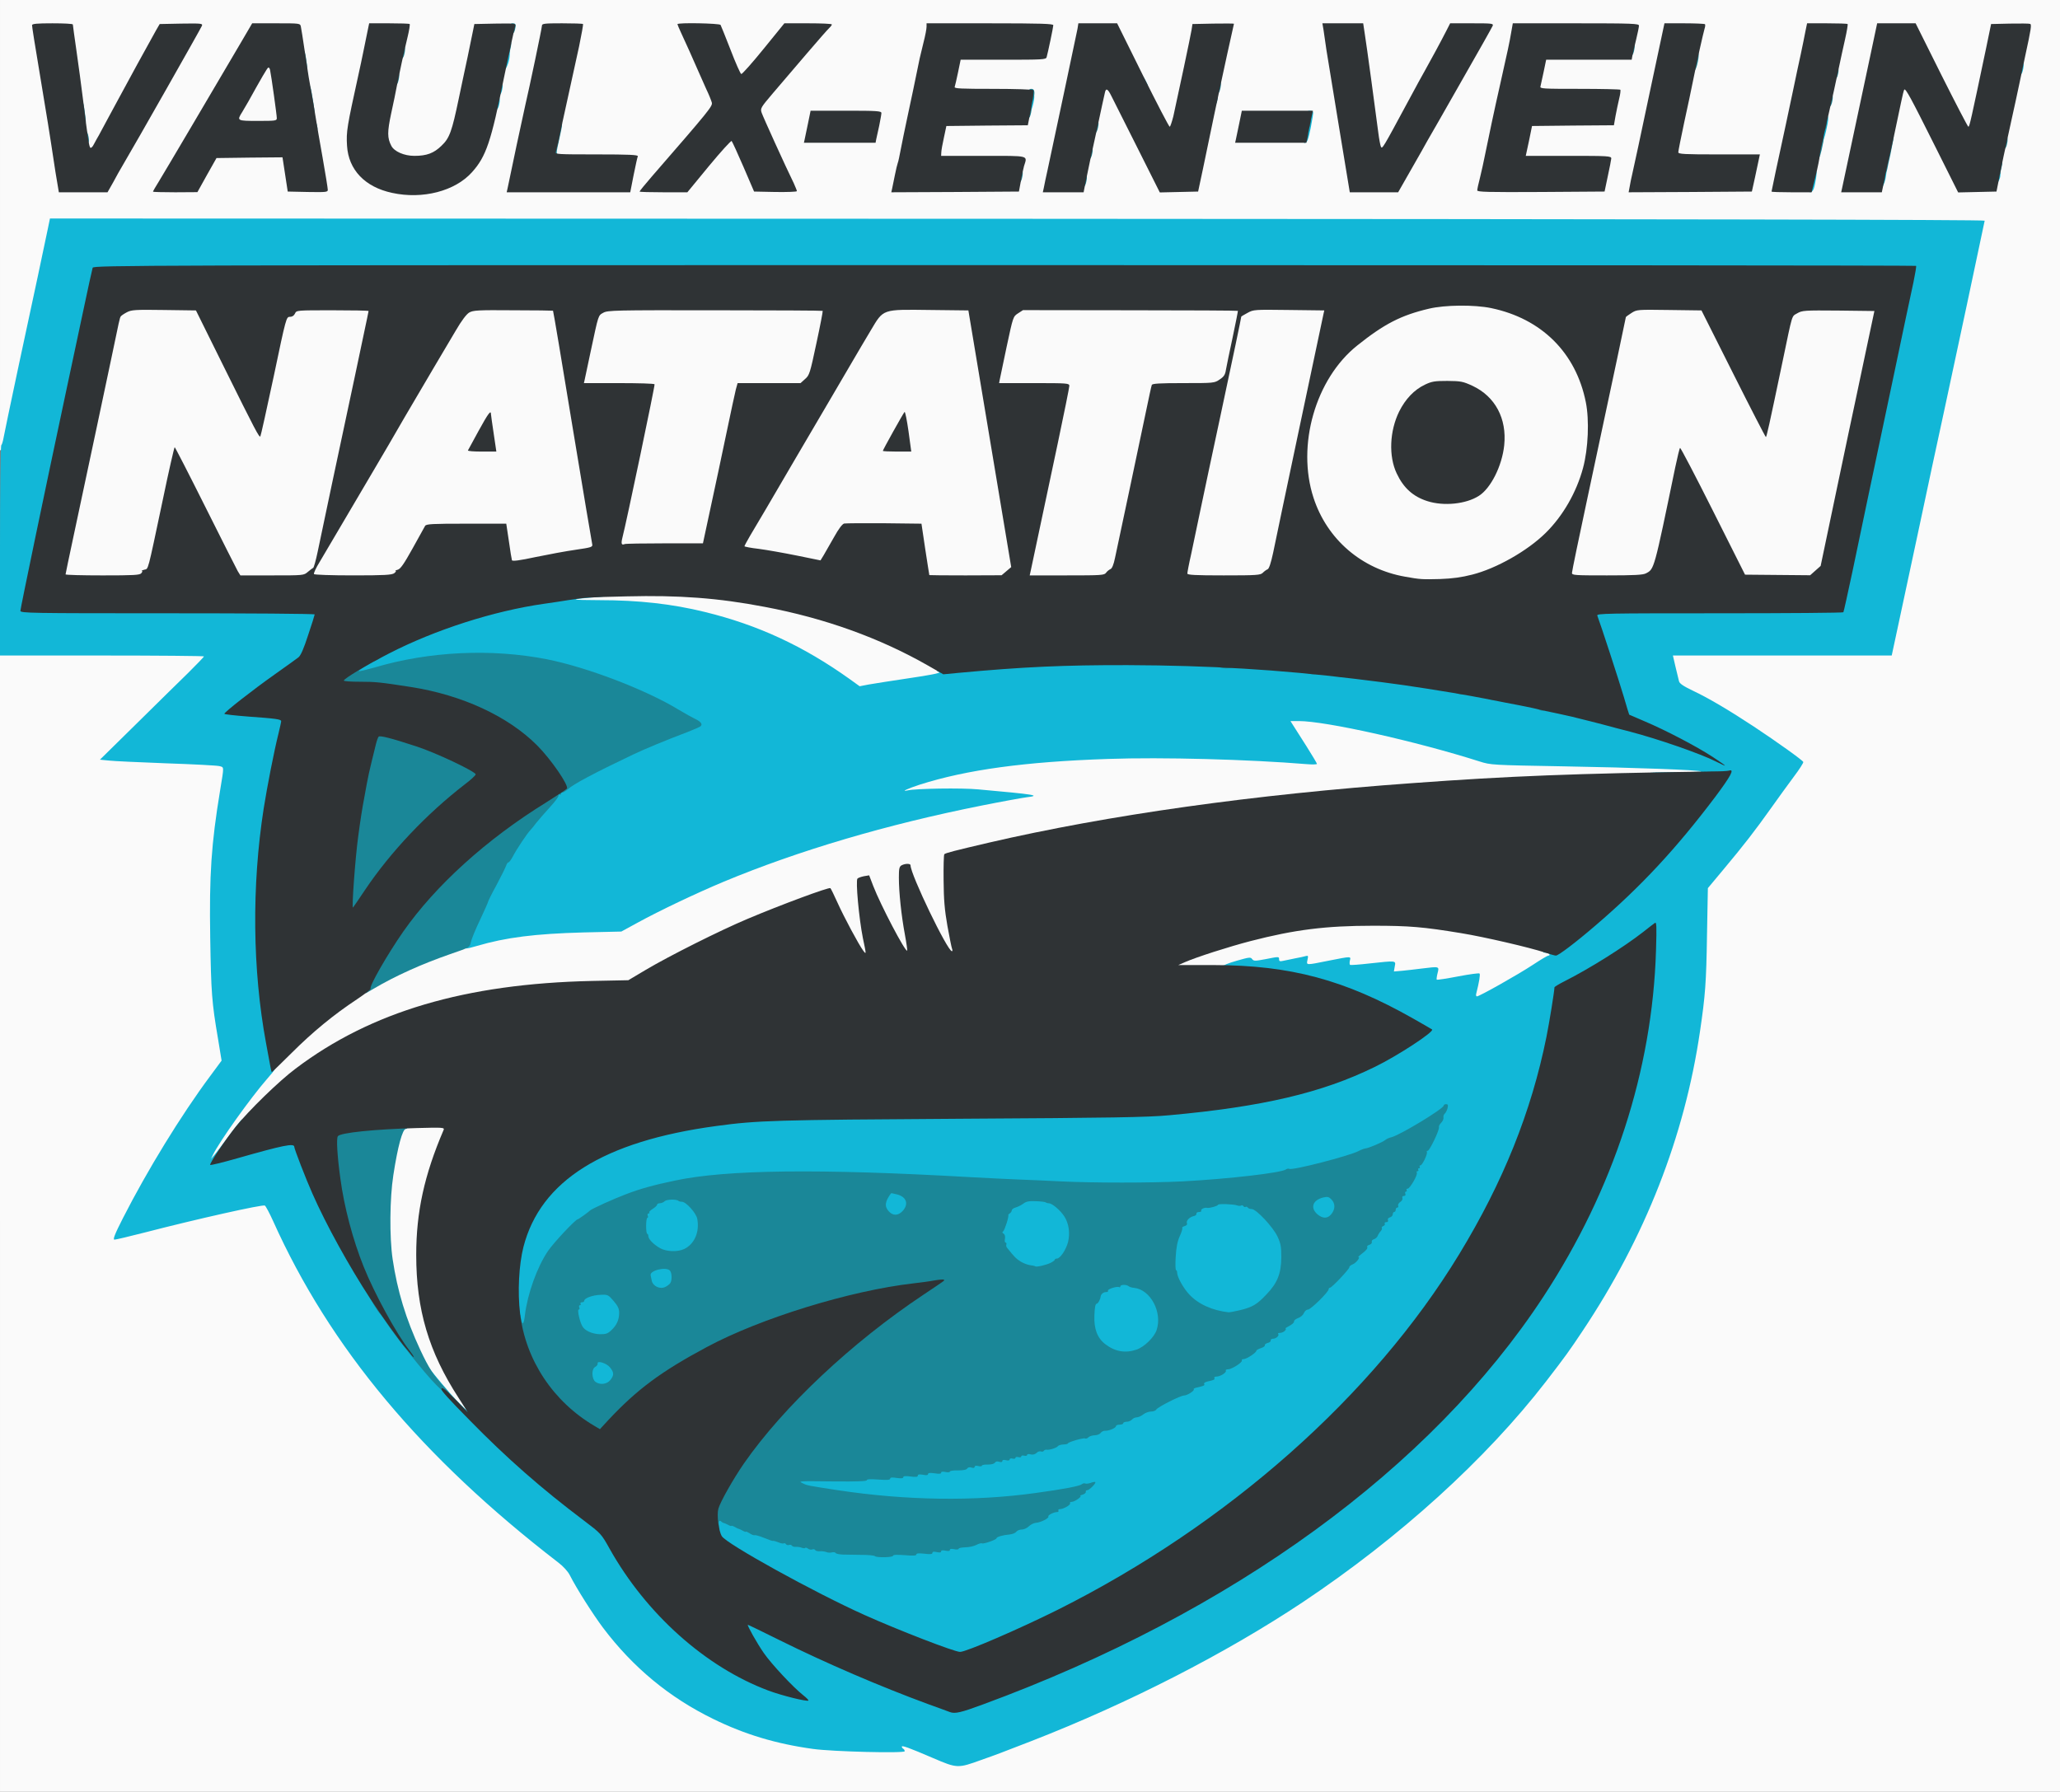
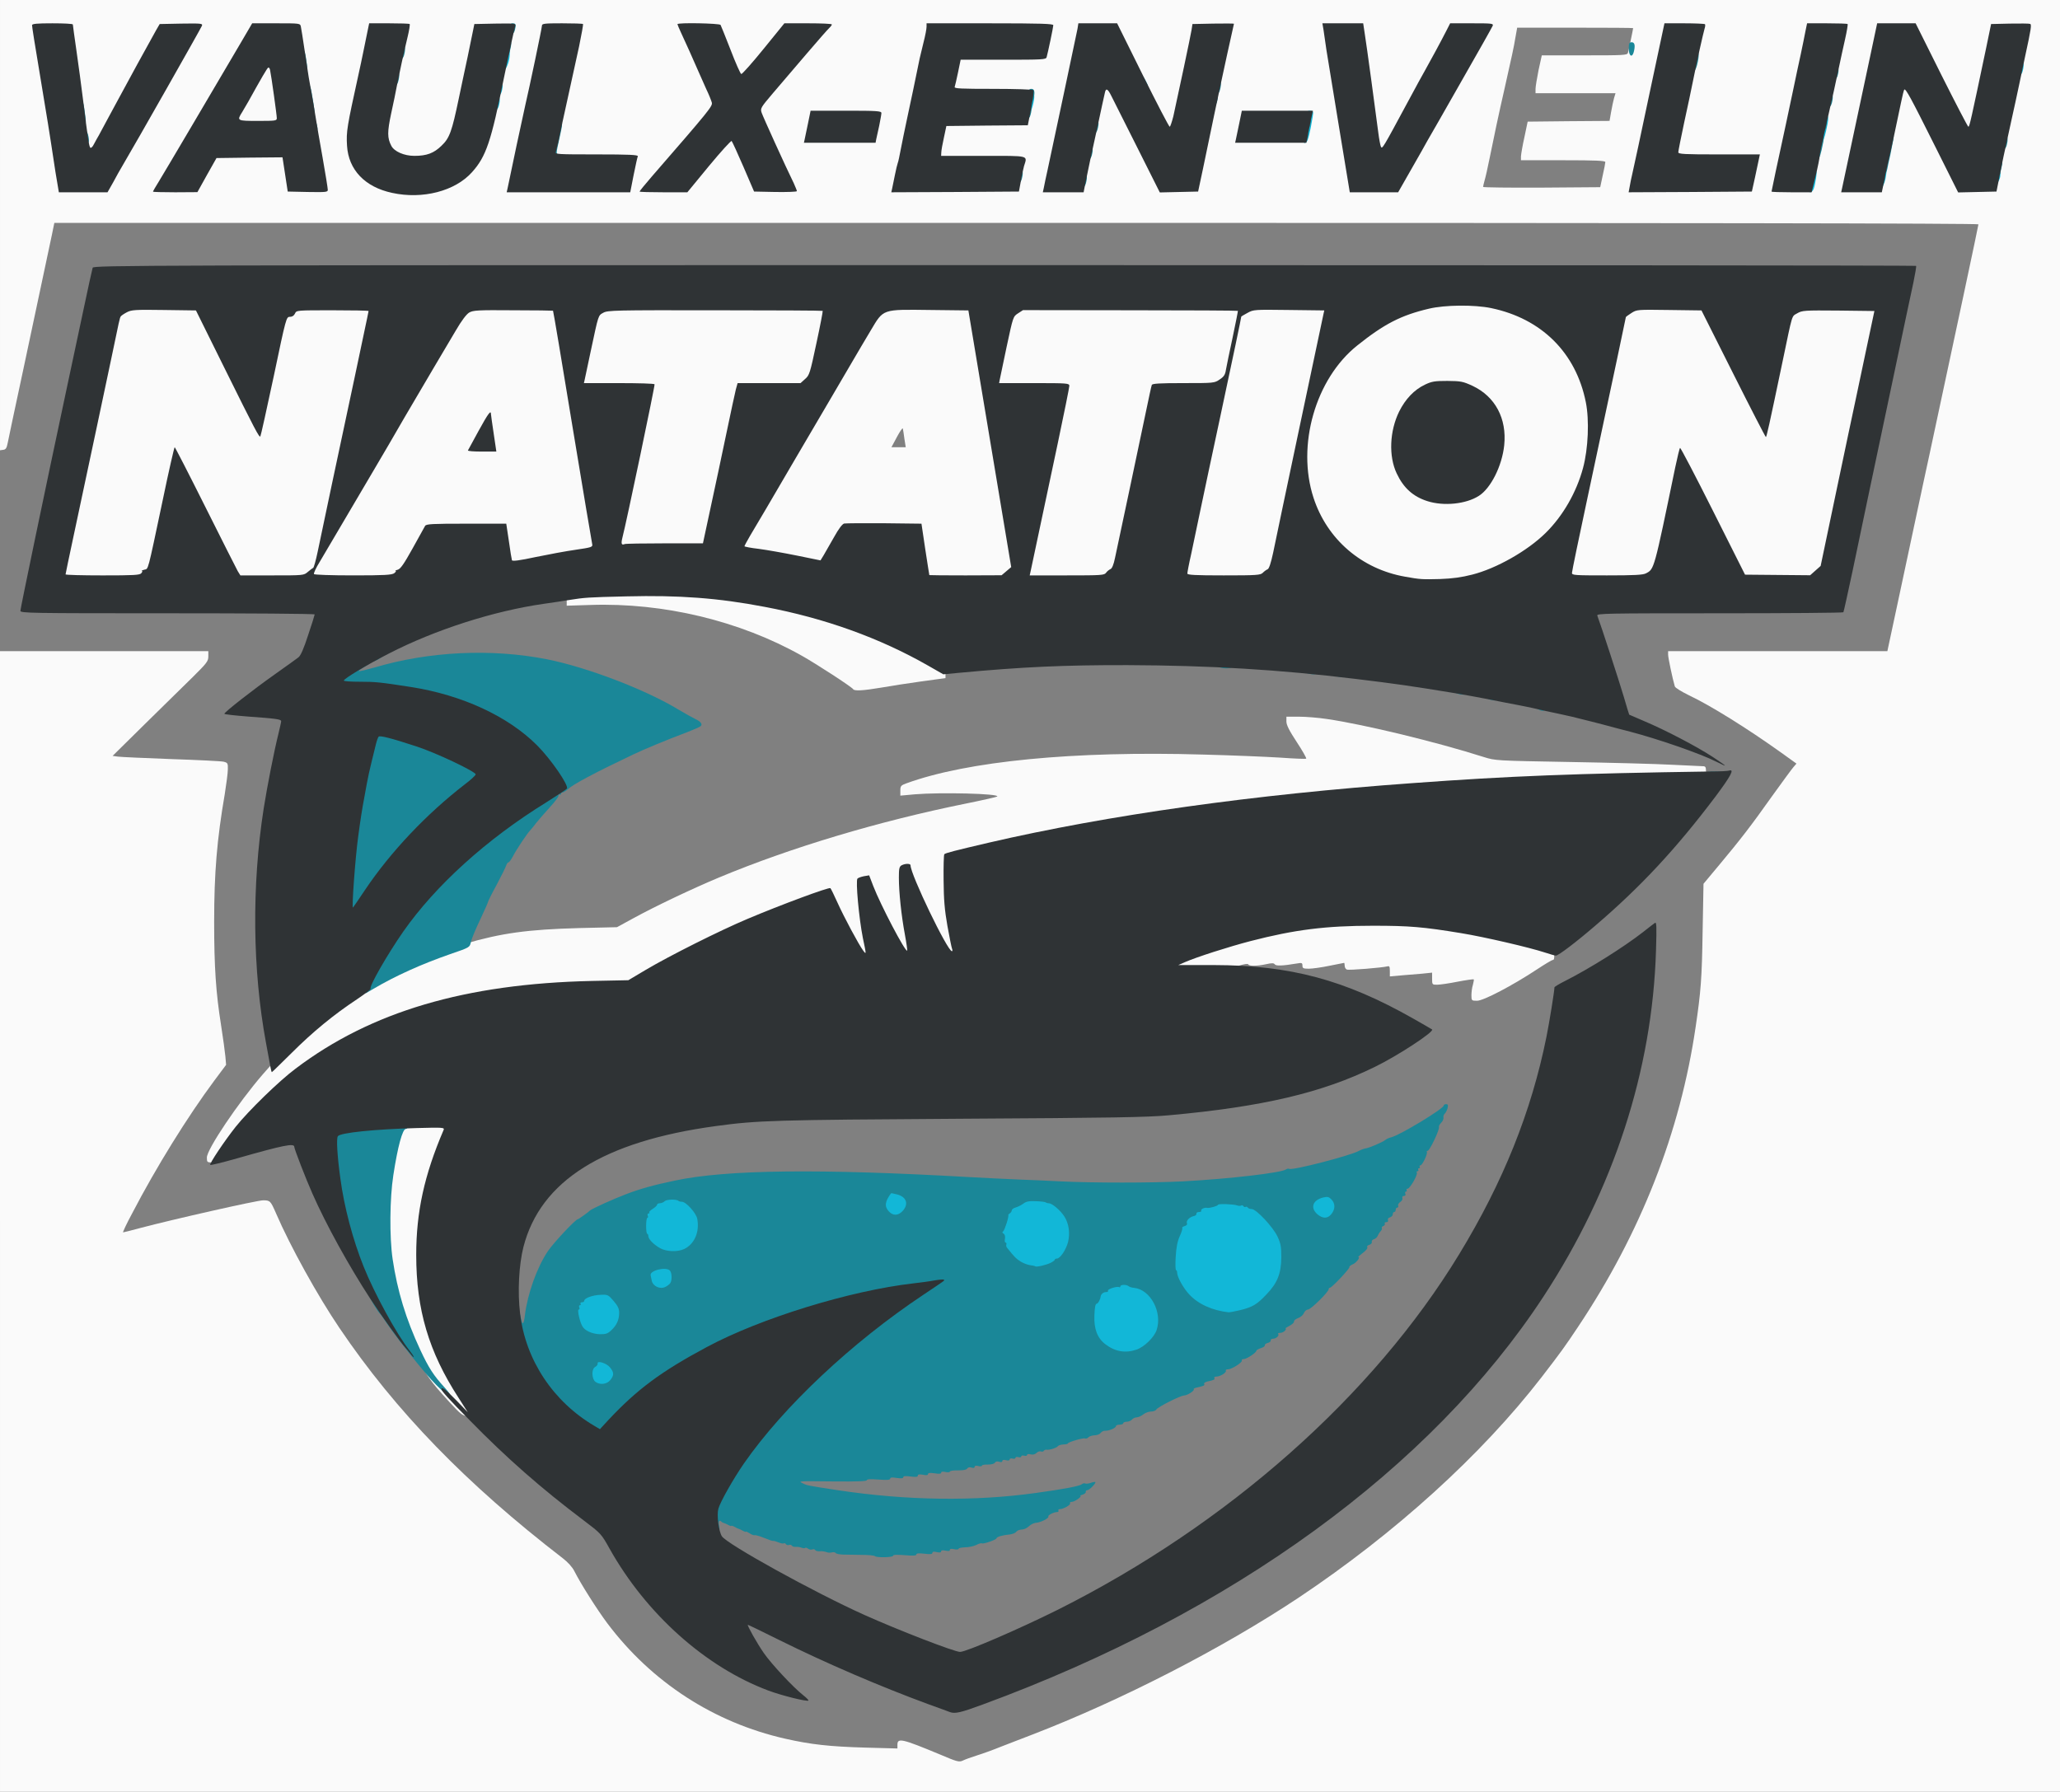
<svg xmlns="http://www.w3.org/2000/svg" class="img-fluid" id="outputsvg" style="transform: none; transform-origin: 50% 50% 0px; cursor: move; max-height: none; transition: none;" width="1414" height="1230" viewBox="0 0 14140 12300">
  <rect x="0" y="0" width="14140" height="12300" fill="#808080" stroke="none" />
  <g id="l3vVexmVRVAiHsrzjbeUWR2" fill="rgb(250,250,250)" style="transform: none;">
    <g style="transform: none;">
      <path id="p10ZwJ7zHF" d="M0 8385 l0 -3915 715 0 715 0 0 36 c0 33 -10 46 -108 143 -60 58 -207 204 -329 323 l-220 217 36 5 c20 3 185 10 366 17 182 6 344 14 360 18 28 7 30 11 29 52 0 24 -10 100 -21 169 -54 314 -73 541 -73 879 0 310 12 486 47 706 14 88 27 186 30 217 l5 58 -80 107 c-185 249 -399 594 -564 911 -39 72 -67 132 -63 132 3 0 56 -13 118 -30 227 -60 802 -190 843 -190 48 0 51 3 89 90 97 225 285 565 434 785 387 573 872 1072 1535 1583 33 25 65 61 77 85 46 91 157 266 228 361 304 404 731 681 1221 792 177 40 305 54 548 61 l222 6 0 -26 c0 -48 32 -41 289 66 122 52 135 55 160 43 14 -7 58 -23 96 -35 39 -12 111 -38 160 -58 50 -19 146 -57 215 -83 616 -237 1312 -595 1835 -943 662 -442 1253 -978 1666 -1512 135 -175 162 -213 250 -345 432 -647 702 -1337 808 -2060 36 -244 43 -332 48 -659 l6 -324 106 -127 c146 -175 217 -266 365 -475 71 -99 138 -190 148 -201 l19 -22 -103 -74 c-235 -168 -487 -325 -635 -395 -51 -25 -94 -51 -97 -61 -16 -54 -46 -197 -46 -218 l0 -24 753 0 752 0 69 -322 c38 -178 84 -393 102 -478 18 -85 54 -252 79 -370 26 -118 57 -264 70 -325 142 -661 305 -1426 305 -1435 0 -7 -2029 -10 -6604 -10 l-6603 0 -16 78 c-21 100 -82 388 -200 942 -53 245 -99 465 -104 490 -7 36 -13 46 -31 48 l-22 3 0 -1545 0 -1546 7070 0 7070 0 0 6150 0 6150 -7070 0 -7070 0 0 -3915z m2930 -7085 c100 -16 217 -78 280 -148 92 -103 125 -195 210 -587 47 -216 52 -237 65 -308 l13 -68 -106 3 -106 3 -8 40 c-4 22 -21 105 -38 185 -17 80 -45 209 -61 287 -47 225 -63 271 -118 323 -57 56 -101 70 -217 70 -201 0 -246 -84 -190 -350 25 -117 69 -319 102 -470 8 -36 14 -71 14 -77 0 -10 -27 -13 -103 -13 l-103 0 -12 58 c-6 31 -19 93 -28 137 -9 44 -24 116 -34 160 -94 426 -96 454 -46 552 51 102 146 169 277 197 79 18 125 19 209 6z m-2172 -97 c136 -243 196 -349 376 -663 108 -188 196 -343 196 -346 0 -3 -46 -3 -102 -2 l-102 3 -26 45 c-14 25 -71 128 -127 230 -55 102 -113 210 -130 240 -40 73 -121 223 -154 285 -25 47 -30 50 -65 50 l-38 0 -23 -165 c-12 -91 -34 -250 -48 -355 -14 -104 -30 -223 -37 -262 l-11 -73 -105 0 -105 0 6 43 c3 23 29 179 57 347 28 168 55 334 60 370 5 36 19 127 31 203 l23 137 137 0 137 0 50 -87z m632 -31 l66 -117 256 -3 257 -2 5 32 c3 18 11 71 18 118 l13 85 103 3 c89 2 102 1 102 -14 0 -9 -14 -95 -31 -192 -17 -98 -34 -199 -38 -227 -21 -133 -102 -623 -106 -643 -5 -22 -7 -23 -142 -20 l-136 3 -102 175 c-56 96 -175 299 -265 450 -204 344 -270 457 -270 464 0 4 46 6 103 6 l102 -1 65 -117z m2926 18 l21 -100 -274 0 -273 0 0 -49 c0 -26 4 -61 9 -77 5 -16 14 -54 20 -84 19 -97 51 -250 97 -460 24 -113 44 -211 44 -217 0 -10 -28 -13 -105 -13 -90 0 -105 2 -105 16 0 16 -87 432 -115 549 -8 33 -35 156 -60 274 -25 118 -48 224 -51 237 l-6 24 389 0 388 0 21 -100z m521 -80 c144 -176 149 -181 183 -178 l35 3 76 175 75 175 107 3 106 3 -43 -93 c-225 -485 -217 -454 -128 -556 95 -109 356 -415 370 -434 12 -17 7 -18 -95 -18 l-109 0 -142 176 -143 175 -41 -3 -40 -3 -63 -161 c-34 -89 -66 -167 -69 -173 -5 -7 -46 -11 -112 -11 l-105 0 15 28 c15 28 43 88 101 222 18 41 47 107 65 145 18 39 35 93 38 122 l4 51 -158 184 c-212 245 -256 296 -277 324 l-19 24 110 0 110 0 149 -180z m2127 168 c4 -16 23 -101 31 -145 l7 -33 -286 0 -286 0 1 -52 c0 -29 8 -89 18 -133 l17 -80 280 -3 279 -2 18 -73 c10 -40 20 -83 24 -95 l5 -22 -276 0 -276 0 0 -27 c0 -15 10 -74 22 -130 l23 -103 292 0 c269 0 292 -1 297 -17 6 -18 36 -161 36 -169 0 -2 -180 -4 -400 -4 l-400 0 0 24 c0 14 -9 62 -21 108 -11 46 -23 94 -26 108 -23 113 -69 335 -89 425 -13 61 -31 148 -40 195 -9 47 -18 92 -22 100 -3 8 -11 43 -17 78 l-11 62 398 0 c310 0 399 -3 402 -12z m450 -15 c3 -16 10 -48 15 -73 6 -25 24 -110 42 -190 17 -80 35 -163 39 -185 12 -66 41 -199 46 -218 4 -14 14 -17 42 -15 43 4 19 -37 238 401 l155 308 101 -3 102 -3 33 -155 c101 -479 115 -545 176 -828 l25 -113 -107 3 -106 3 -6 40 c-6 39 -92 444 -125 593 l-17 72 -38 0 -38 0 -177 -355 -176 -355 -103 0 -103 0 -6 38 c-14 76 -199 943 -223 1040 -5 22 -4 22 100 22 l105 0 6 -27z m2240 -125 c47 -84 93 -164 101 -178 46 -77 435 -763 435 -766 0 -2 -46 -4 -103 -4 l-103 0 -27 53 c-26 52 -53 102 -185 342 -39 72 -111 204 -160 295 -88 161 -90 165 -125 168 -41 4 -42 2 -57 -115 -18 -136 -79 -590 -92 -670 l-11 -73 -103 0 c-77 0 -104 3 -104 13 2 29 33 229 102 644 l73 443 136 0 136 0 87 -152z m1347 67 c10 -44 18 -86 18 -92 1 -10 -63 -13 -289 -13 l-290 0 0 -27 c1 -16 11 -75 24 -133 l22 -105 281 -3 281 -2 11 -63 c6 -34 15 -77 20 -94 l10 -33 -275 0 -274 0 0 -30 c0 -16 10 -74 21 -130 l22 -100 293 0 c270 0 293 -1 298 -17 5 -16 36 -164 36 -170 0 -2 -179 -3 -398 -3 l-398 0 -12 67 c-11 67 -23 122 -75 353 -37 161 -74 335 -102 475 -13 66 -29 136 -35 155 -5 19 -10 38 -10 43 0 4 181 6 402 5 l402 -3 17 -80z m1015 -15 l20 -95 -273 -3 -273 -2 0 -45 c0 -41 30 -194 109 -550 37 -164 61 -283 61 -295 0 -6 -43 -10 -102 -10 l-103 0 -74 348 c-41 191 -91 426 -112 522 -20 96 -40 187 -44 203 l-7 27 388 -2 389 -3 21 -95z m404 76 c5 -13 13 -55 19 -92 5 -38 22 -118 36 -179 14 -60 35 -155 45 -210 11 -55 28 -140 39 -190 42 -199 81 -390 81 -397 0 -5 -46 -8 -103 -8 l-103 0 -12 57 c-6 32 -25 123 -42 203 -17 80 -38 181 -46 225 -8 44 -19 94 -24 110 -5 17 -30 129 -56 250 -25 121 -48 228 -51 238 -4 15 6 17 102 17 102 0 106 -1 115 -24z m478 -18 c8 -24 20 -74 27 -113 7 -38 27 -140 45 -225 18 -85 40 -193 49 -240 l17 -85 36 -3 c44 -4 37 -16 243 397 l156 312 102 -3 102 -3 7 -35 c3 -19 19 -91 33 -160 15 -69 30 -143 35 -165 13 -65 27 -131 65 -305 20 -91 43 -196 51 -235 8 -38 18 -90 24 -115 18 -85 23 -81 -91 -78 l-102 3 -33 160 c-46 221 -93 441 -106 498 -10 46 -12 47 -47 47 l-37 0 -178 -355 -177 -355 -102 0 -102 0 -43 203 c-24 111 -75 348 -113 527 -38 179 -71 335 -74 348 -5 22 -4 22 97 22 l103 0 13 -42z m-6913 -325 c4 -16 10 -47 16 -70 5 -23 9 -47 9 -52 0 -8 -69 -11 -208 -11 l-208 0 -15 80 -16 80 208 0 209 0 5 -27z m2973 -38 c7 -35 15 -71 18 -80 5 -13 -20 -15 -208 -15 l-214 0 -15 80 -16 80 212 0 212 0 11 -65z" />
      <path id="p10eVSUbz0" d="M1610 818 c0 -26 8 -57 22 -78 11 -19 34 -59 51 -89 114 -207 121 -216 160 -219 31 -3 37 0 41 20 14 60 46 315 46 359 l0 49 -160 0 -160 0 0 -42z" />
      <path id="pObHri0uE" d="M3083 9623 c-130 -142 -160 -184 -223 -318 -103 -217 -161 -407 -195 -632 -20 -139 -20 -467 1 -610 17 -119 59 -309 74 -333 7 -12 41 -16 176 -19 l166 -3 -5 43 c-2 24 -23 91 -46 149 -233 587 -183 1161 145 1663 42 64 64 108 64 127 0 27 -3 30 -34 30 -29 0 -44 -11 -123 -97z" />
      <path id="pL8OZGmNp" d="M1420 7946 c0 -56 215 -376 384 -571 385 -443 836 -735 1383 -895 257 -75 432 -99 788 -109 l260 -6 110 -60 c153 -84 404 -203 590 -281 494 -206 1098 -387 1697 -508 114 -23 210 -45 213 -48 20 -20 -390 -30 -567 -15 l-98 9 0 -35 c0 -31 4 -36 43 -50 419 -152 1146 -223 2035 -197 196 5 435 15 530 21 95 7 175 10 178 7 3 -3 -26 -55 -65 -114 -52 -79 -71 -117 -71 -141 l0 -33 86 0 c48 0 134 7 193 16 258 38 749 157 1076 261 80 25 83 25 590 34 281 5 596 13 702 19 105 5 201 10 212 10 17 0 21 6 21 33 l0 34 -387 6 c-1685 29 -3299 202 -4507 482 -235 55 -294 70 -304 79 -4 4 -6 71 -5 149 1 104 9 180 28 287 15 80 29 164 32 188 l5 42 -38 0 c-38 -1 -40 -3 -81 -73 -69 -119 -158 -306 -199 -415 -25 -69 -41 -99 -48 -92 -13 13 8 273 34 405 11 55 20 117 20 138 0 35 -1 37 -34 37 -31 0 -37 -5 -74 -68 -52 -87 -152 -289 -183 -367 -28 -72 -35 -83 -49 -69 -15 15 4 207 35 361 33 163 33 163 -9 163 -26 0 -39 -7 -54 -27 -30 -43 -135 -240 -172 -323 -19 -41 -37 -79 -41 -83 -8 -10 -290 94 -518 191 -191 81 -533 252 -700 351 l-124 74 -241 3 c-846 10 -1516 207 -2037 600 -180 134 -379 348 -552 589 -13 18 -27 25 -52 25 -33 0 -35 -2 -35 -34z" />
      <path id="pLOm3tySd" d="M10100 6832 c0 -20 4 -53 10 -71 5 -19 8 -36 6 -38 -2 -2 -52 5 -110 16 -59 12 -123 21 -142 21 -33 0 -34 -1 -34 -41 l0 -42 -67 7 c-38 3 -103 9 -145 12 l-78 7 0 -37 c0 -31 -3 -36 -17 -32 -35 9 -263 28 -278 22 -8 -3 -15 -15 -15 -26 0 -11 -2 -20 -4 -20 -2 0 -48 9 -101 20 -53 11 -117 20 -141 20 -38 0 -44 -3 -44 -21 0 -19 -4 -21 -37 -15 -101 17 -145 18 -153 6 -6 -9 -19 -10 -59 -1 -64 14 -118 14 -123 1 -2 -6 -28 -2 -63 9 -44 14 -110 20 -252 25 l-193 7 0 -34 c0 -40 1 -41 215 -114 247 -84 510 -144 770 -175 143 -17 615 -17 755 0 197 24 415 63 595 108 278 68 269 65 273 108 2 23 -1 36 -9 36 -7 0 -55 29 -108 64 -168 111 -368 216 -412 216 -38 0 -39 -1 -39 -38z" />
      <path id="p12ntJzuNg" d="M5856 4731 c-9 -15 -256 -176 -355 -231 -423 -238 -947 -364 -1448 -347 l-163 5 0 -33 c0 -27 5 -34 26 -39 96 -24 613 -34 854 -16 627 47 1201 214 1650 481 63 37 70 44 70 73 l0 31 -167 23 c-93 13 -217 32 -278 43 -119 20 -181 24 -189 10z" />
      <path id="plfblHhqK" d="M9705 4004 c-257 -36 -410 -112 -563 -279 -139 -152 -213 -388 -200 -643 3 -53 4 -92 2 -87 -3 9 -49 226 -155 729 -21 103 -39 192 -39 197 0 5 -8 13 -17 16 -9 4 -25 15 -35 25 -17 17 -40 18 -298 18 l-280 0 0 -43 c0 -24 11 -97 26 -162 14 -66 43 -203 64 -305 21 -102 68 -324 104 -493 36 -169 66 -311 66 -315 0 -4 -100 -5 -222 -2 -213 5 -223 6 -226 25 -2 11 -52 250 -112 530 -60 281 -116 548 -125 595 -21 103 -31 130 -47 130 -7 0 -19 9 -26 20 -12 19 -23 20 -298 20 l-287 0 6 -57 c3 -32 35 -197 72 -368 154 -723 185 -871 185 -883 0 -9 -54 -12 -235 -12 l-235 0 0 -32 c-1 -18 21 -135 47 -259 l47 -226 36 -24 c28 -19 48 -23 105 -23 39 0 390 0 780 0 391 1 733 1 760 0 28 0 155 1 284 2 l234 2 -6 58 c-4 31 -29 163 -57 292 -28 129 -53 249 -56 265 -3 17 17 -16 45 -72 80 -161 183 -273 367 -398 146 -101 318 -160 502 -176 456 -37 800 143 951 499 40 96 60 215 62 367 l1 140 20 -90 c31 -141 178 -833 178 -838 0 -2 17 -15 38 -29 l37 -24 252 4 252 4 198 394 c109 216 200 390 204 386 3 -4 18 -63 32 -132 57 -271 98 -468 113 -537 14 -64 19 -74 50 -92 33 -20 50 -21 315 -21 l279 0 0 23 c0 20 -33 182 -139 677 -10 47 -67 317 -126 600 l-108 515 -36 32 -36 32 -252 1 -253 0 -203 -407 -204 -406 -20 99 c-87 426 -138 651 -152 668 -38 43 -57 46 -341 46 l-270 0 0 -49 c0 -26 27 -173 60 -325 33 -152 60 -280 60 -283 0 -3 -22 38 -49 93 -107 219 -252 359 -497 484 -146 73 -261 100 -449 105 -82 2 -163 1 -180 -1z m325 -590 c100 -30 150 -76 210 -194 112 -220 44 -445 -162 -540 -179 -83 -350 -15 -444 175 -64 130 -69 255 -16 367 46 98 112 158 209 188 72 23 134 25 203 4z" />
      <path id="p30qxyDOE" d="M420 3943 c0 -21 25 -152 55 -293 201 -940 281 -1319 296 -1394 21 -111 26 -121 71 -142 40 -19 58 -20 288 -16 l245 4 200 401 c119 238 201 394 203 382 2 -11 38 -182 80 -380 l77 -360 29 -3 c18 -2 30 -11 33 -23 5 -18 17 -19 284 -19 l279 0 0 35 c0 19 -16 108 -35 198 -19 89 -50 236 -69 327 -19 91 -76 356 -126 590 -50 233 -89 428 -88 432 2 4 46 -66 99 -155 162 -274 291 -493 406 -692 61 -104 151 -257 200 -340 49 -82 117 -197 151 -255 90 -154 64 -145 427 -141 165 1 301 4 302 5 4 4 273 1636 273 1658 0 24 -4 26 -92 38 -51 7 -178 30 -283 51 -207 42 -233 45 -240 27 -3 -7 -13 -67 -22 -133 l-18 -120 -245 0 c-234 0 -245 1 -255 20 -65 125 -161 288 -173 293 -9 3 -24 14 -34 24 -17 17 -49 18 -567 18 -424 0 -551 -3 -559 -13 -5 -6 -96 -184 -201 -394 -106 -211 -196 -383 -200 -383 -6 0 -65 269 -153 693 -6 29 -17 51 -26 55 -10 3 -23 14 -30 24 -12 17 -34 18 -298 18 l-284 0 0 -37z m2943 -910 c-16 -111 -14 -109 -55 -32 l-37 69 49 0 49 0 -6 -37z" />
      <path id="ps3cuN6rR" d="M6349 3978 c-1 -2 -13 -82 -28 -178 l-26 -175 -225 -3 c-124 -1 -234 0 -246 2 -13 4 -43 46 -88 126 -37 67 -75 124 -84 127 -8 4 -97 -10 -196 -30 -100 -20 -225 -42 -278 -49 l-98 -12 0 -36 c0 -24 13 -58 38 -101 21 -35 70 -118 109 -184 38 -66 125 -214 193 -330 236 -401 323 -551 393 -670 189 -324 195 -332 240 -353 39 -18 61 -19 333 -14 l291 4 147 882 c80 484 146 895 146 911 0 22 -9 37 -34 58 l-35 27 -275 0 c-152 0 -276 -1 -277 -2z m-141 -965 c-4 -32 -9 -64 -11 -71 -1 -8 -19 18 -40 57 l-38 71 49 0 49 0 -9 -57z" />
      <path id="pQyPJwJZM" d="M4234 3756 c-8 -20 -8 -17 55 -311 28 -132 78 -361 109 -510 l58 -270 -238 -3 -238 -2 0 -33 c0 -17 18 -120 41 -227 61 -287 52 -263 101 -286 42 -18 69 -19 801 -16 l757 3 0 34 c0 19 -21 132 -46 252 -44 206 -48 219 -78 245 l-31 28 -216 0 -216 0 -12 43 c-6 23 -35 159 -65 302 -30 143 -78 371 -108 508 l-53 247 -246 0 c-135 0 -274 3 -307 6 -52 6 -63 4 -68 -10z" />
    </g>
  </g>
  <g id="l71ul3dIIADFXTubkqKVtiR" fill="rgb(18,183,215)" style="transform: none;">
    <g style="transform: none;">
-       <path id="pQpUyKAdp" d="M6405 12069 c-170 -73 -215 -89 -215 -78 0 4 5 11 10 14 6 3 10 11 10 17 0 15 -495 3 -630 -16 -254 -35 -469 -100 -685 -206 -301 -147 -551 -354 -756 -626 -71 -95 -182 -270 -228 -361 -12 -24 -44 -60 -77 -85 -941 -725 -1569 -1476 -1960 -2347 -24 -53 -49 -100 -56 -105 -15 -9 -470 93 -825 185 -105 27 -199 49 -207 49 -13 0 1 -36 58 -148 167 -328 400 -708 598 -974 l79 -107 -25 -153 c-42 -246 -47 -314 -53 -690 -7 -435 7 -642 68 -1013 28 -170 28 -157 -6 -166 -16 -4 -181 -13 -365 -19 -184 -7 -362 -15 -394 -19 l-60 -6 249 -245 c137 -135 297 -293 357 -351 59 -59 108 -109 108 -113 0 -3 -315 -6 -700 -6 l-700 0 0 -719 c0 -397 4 -722 9 -725 4 -3 11 -25 15 -48 4 -24 50 -243 102 -488 109 -507 178 -830 201 -943 l16 -77 6641 2 c4420 2 6640 6 6639 13 -2 14 -236 1113 -278 1305 -40 184 -118 545 -178 830 -24 113 -75 350 -113 528 l-69 322 -751 0 -751 0 18 78 c10 42 21 87 24 99 4 16 31 34 98 66 104 49 246 133 416 245 157 104 335 231 339 243 2 5 -27 51 -65 101 -38 51 -109 149 -158 218 -108 152 -187 254 -326 420 l-106 127 -6 324 c-5 327 -12 415 -48 659 -106 723 -376 1413 -808 2060 -88 132 -115 170 -250 345 -413 534 -1004 1070 -1666 1512 -533 355 -1202 697 -1865 955 -230 89 -226 88 -345 130 -160 58 -165 58 -330 -13z m317 -400 c290 -104 713 -286 1008 -433 960 -480 1693 -1017 2321 -1701 162 -178 372 -448 514 -665 415 -635 665 -1314 750 -2045 18 -156 31 -415 21 -415 -4 0 -26 15 -49 34 -101 82 -355 240 -514 320 -40 20 -73 40 -73 44 -1 30 -34 235 -55 340 -188 933 -696 1819 -1491 2604 -403 397 -781 693 -1299 1015 -427 266 -1135 603 -1265 603 -95 0 -567 -188 -942 -376 -275 -138 -688 -373 -719 -410 -12 -14 -39 -141 -39 -181 0 -20 5 -23 35 -23 22 0 35 5 35 13 0 11 64 47 83 47 4 0 29 9 55 21 72 32 83 36 135 49 26 7 50 17 53 21 3 5 16 9 30 9 13 0 32 4 42 9 17 10 248 55 337 66 28 4 57 9 65 12 20 8 99 13 191 12 45 0 80 4 84 10 8 15 65 14 65 0 0 -9 23 -10 80 -6 50 3 80 1 80 -5 0 -6 23 -8 55 -6 30 1 55 0 55 -3 0 -6 203 -39 245 -39 17 0 43 -7 59 -15 15 -8 38 -15 51 -15 28 0 85 -20 85 -29 0 -10 70 -31 104 -31 15 0 29 -7 32 -15 4 -8 19 -15 35 -15 16 0 39 -11 55 -25 15 -14 37 -25 50 -25 32 0 74 -21 74 -36 0 -7 16 -18 35 -25 19 -7 35 -17 35 -21 0 -4 7 -8 15 -8 25 0 65 -23 65 -37 0 -7 8 -13 18 -13 18 -1 52 -23 52 -35 0 -4 -7 -4 -15 -1 -38 14 -376 56 -545 67 -322 21 -729 3 -1070 -46 -277 -41 -290 -45 -290 -92 0 -17 6 -33 13 -36 6 -3 110 -2 230 1 174 4 217 3 217 -8 0 -10 18 -12 80 -7 44 4 80 3 80 -2 0 -5 37 -12 83 -16 45 -4 129 -13 187 -21 58 -8 140 -17 183 -21 42 -3 77 -9 77 -13 0 -8 115 -30 158 -30 17 0 32 -3 34 -8 3 -8 185 -52 248 -60 19 -3 37 -8 40 -12 3 -4 34 -12 69 -18 36 -7 67 -15 70 -20 8 -11 172 -62 200 -62 12 0 21 -4 21 -10 0 -5 16 -10 35 -10 18 0 38 -6 42 -13 4 -8 26 -17 48 -20 22 -4 45 -13 51 -22 6 -8 21 -15 33 -15 11 0 21 -4 21 -10 0 -5 11 -10 24 -10 13 0 29 -7 36 -15 7 -8 21 -15 32 -15 11 0 31 -9 45 -20 14 -11 38 -20 54 -20 15 0 32 -6 36 -14 11 -18 167 -96 193 -96 11 0 34 -13 52 -30 17 -16 42 -30 54 -30 14 0 24 -6 24 -14 0 -15 21 -26 51 -26 10 0 19 -7 19 -15 0 -9 9 -15 23 -15 25 -1 57 -22 57 -39 0 -6 9 -11 20 -11 26 0 90 -41 90 -57 0 -7 8 -13 17 -13 22 0 83 -42 83 -56 0 -6 14 -14 30 -17 18 -4 30 -13 30 -22 0 -8 9 -15 20 -15 11 0 20 -7 20 -15 0 -9 9 -15 21 -15 12 0 23 -8 26 -20 3 -11 14 -20 25 -20 11 0 22 -8 25 -19 3 -11 16 -22 29 -25 14 -4 29 -17 34 -30 5 -13 20 -26 35 -30 15 -4 30 -17 35 -31 5 -14 18 -25 28 -25 19 0 142 -121 142 -140 0 -5 4 -10 9 -10 12 0 124 -117 131 -136 3 -8 17 -20 30 -27 14 -7 26 -21 28 -32 1 -11 16 -29 32 -40 17 -11 30 -27 30 -36 0 -9 7 -19 15 -23 8 -3 15 -12 15 -20 0 -7 9 -16 21 -19 11 -3 23 -15 26 -26 3 -12 9 -21 14 -21 5 0 9 -9 9 -20 0 -11 5 -20 10 -20 6 0 10 -7 10 -15 0 -8 5 -15 10 -15 6 0 10 -7 10 -15 0 -8 7 -15 16 -15 9 0 18 -9 21 -20 3 -11 9 -20 13 -20 5 0 11 -13 15 -29 3 -16 13 -32 21 -35 8 -3 14 -15 14 -26 0 -11 4 -20 9 -20 5 0 12 -11 15 -25 4 -14 12 -25 19 -25 14 0 53 -71 62 -112 3 -15 14 -35 24 -45 24 -24 41 -57 41 -82 0 -12 5 -21 11 -21 14 0 71 -125 67 -148 -3 -17 -17 -11 -116 45 -63 34 -126 66 -140 69 -15 4 -34 12 -42 19 -67 57 -453 170 -745 219 -516 87 -1074 96 -2165 37 -1477 -81 -1992 -42 -2470 188 -41 20 -77 38 -80 41 -12 12 -79 60 -84 60 -15 0 -168 163 -206 220 -74 110 -135 279 -157 440 -8 54 -9 55 -44 58 l-37 3 -12 -84 c-20 -132 -8 -387 23 -507 60 -232 185 -397 412 -542 218 -141 514 -234 910 -288 287 -39 399 -42 1675 -50 1041 -6 1286 -10 1435 -24 640 -58 1049 -154 1410 -331 115 -56 335 -191 349 -213 3 -5 -43 -37 -103 -70 -389 -221 -722 -322 -1178 -358 -55 -4 -83 -10 -83 -18 0 -7 43 -25 97 -40 87 -25 98 -27 108 -12 11 14 19 14 89 1 96 -19 96 -19 96 1 0 13 6 15 28 10 15 -3 52 -11 82 -17 30 -5 63 -13 74 -16 16 -4 17 -1 11 26 -8 38 -14 38 145 6 157 -31 154 -31 146 -1 -3 14 -3 27 2 30 4 2 64 -2 132 -10 186 -20 182 -21 174 20 l-6 35 59 -5 c32 -3 91 -10 131 -15 123 -15 122 -16 110 31 -6 23 -8 43 -6 45 3 3 68 -7 146 -22 78 -15 145 -24 148 -20 6 6 -3 61 -22 135 -4 12 -2 22 4 22 17 0 283 -150 383 -216 53 -35 101 -64 108 -64 7 0 9 -4 6 -10 -3 -5 -16 -10 -28 -10 -18 0 -19 -2 -7 -10 8 -5 29 -10 46 -10 35 0 101 -47 276 -197 303 -259 548 -521 803 -858 l99 -130 -115 -8 c-63 -4 -175 -11 -249 -16 l-135 -8 179 -2 c99 0 177 -3 175 -5 -10 -10 -472 -27 -939 -35 -502 -9 -506 -9 -585 -34 -437 -139 -1055 -277 -1240 -277 l-57 0 19 30 c10 16 51 80 91 143 39 62 72 117 72 121 0 4 -30 5 -67 2 -403 -33 -994 -49 -1366 -36 -570 19 -971 74 -1292 176 -80 26 -136 51 -85 40 55 -13 371 -18 485 -7 390 35 435 42 333 54 -30 4 -169 29 -309 57 -653 130 -1258 309 -1774 524 -186 78 -437 197 -590 281 l-110 60 -260 6 c-331 9 -532 34 -732 93 -74 21 -83 22 -83 7 1 -42 25 -110 75 -217 30 -63 55 -119 55 -123 0 -4 26 -57 59 -117 32 -60 61 -119 65 -131 4 -13 11 -23 16 -23 5 0 19 -19 31 -42 24 -47 99 -159 121 -181 7 -7 24 -29 38 -47 14 -18 46 -57 73 -85 26 -29 47 -62 47 -73 0 -13 6 -22 15 -22 8 0 15 -4 15 -9 0 -5 10 -13 23 -16 12 -4 32 -17 45 -29 35 -31 187 -112 447 -236 75 -36 218 -95 363 -151 34 -13 62 -26 62 -29 -1 -3 -45 -31 -99 -62 -263 -153 -635 -296 -916 -352 -136 -27 -324 -46 -451 -46 -192 0 -506 48 -686 105 -44 14 -90 25 -104 25 -13 0 -24 5 -24 10 0 6 -16 10 -35 10 -33 0 -35 -2 -35 -35 0 -26 4 -35 16 -35 9 0 22 -7 28 -14 15 -21 251 -147 371 -200 297 -130 703 -243 985 -275 47 -6 118 -16 159 -23 58 -9 76 -9 79 0 2 8 31 12 80 13 72 2 70 2 -37 10 -62 5 -116 11 -119 14 -3 3 71 5 164 5 268 0 499 26 722 81 365 89 677 234 995 461 l68 49 62 -12 c34 -6 161 -26 282 -44 131 -19 213 -35 203 -40 -38 -15 -14 -22 100 -29 64 -4 164 -11 222 -16 600 -52 1520 -44 2175 19 296 29 600 66 835 102 150 23 178 27 235 38 33 6 87 16 120 21 33 5 83 15 110 20 28 6 75 16 105 22 30 5 75 14 100 19 25 4 66 13 93 19 26 5 68 15 95 20 26 6 67 15 92 20 25 5 64 14 88 19 23 6 59 15 80 20 20 5 81 21 135 35 53 14 139 37 190 51 50 13 103 27 117 31 46 13 16 -4 -85 -46 -55 -24 -101 -43 -102 -44 -1 -1 -18 -57 -38 -124 -19 -66 -69 -222 -110 -345 -41 -124 -75 -239 -75 -256 l0 -31 844 0 c465 0 847 -3 849 -7 3 -5 30 -129 62 -278 31 -148 81 -385 110 -525 30 -140 74 -352 99 -470 25 -118 84 -397 131 -619 47 -222 85 -410 85 -417 0 -12 -996 -14 -6220 -14 l-6219 0 -10 38 c-5 20 -30 134 -55 252 -25 118 -66 312 -91 430 -121 566 -335 1590 -335 1599 0 8 304 11 1005 11 l1005 0 0 37 c0 33 -69 263 -91 304 -5 9 -44 41 -86 69 -43 29 -147 105 -232 169 l-155 115 34 7 c19 4 82 10 140 14 161 10 160 9 160 57 0 22 -9 74 -19 116 -29 115 -77 360 -101 512 -90 577 -74 1147 48 1715 8 39 7 41 -53 110 -112 128 -329 431 -374 525 l-12 25 23 -27 c13 -14 56 -72 97 -127 99 -135 129 -160 47 -39 -40 58 -66 107 -66 122 0 19 -7 29 -25 36 -14 5 -25 15 -25 21 0 7 7 8 18 4 26 -10 247 -71 341 -94 98 -24 191 -28 191 -8 0 14 80 221 125 322 82 186 235 469 360 665 16 25 44 70 64 100 19 30 37 57 41 60 3 3 25 34 50 70 73 109 354 460 441 550 45 47 76 76 69 65 -7 -11 36 30 96 90 213 216 473 441 740 642 119 90 121 92 178 194 251 448 657 811 1088 974 51 19 97 35 101 35 5 0 -26 -37 -68 -82 -126 -138 -235 -311 -235 -375 0 -30 3 -33 29 -33 18 0 130 49 273 119 271 133 406 193 680 305 154 62 402 157 468 178 8 3 26 1 40 -4 14 -6 73 -27 132 -49z" />
      <path id="pXGPjFNlb" d="M4056 9515 c-14 -11 -20 -31 -24 -85 -4 -62 -3 -70 13 -70 9 0 19 -9 22 -20 5 -17 14 -20 60 -20 49 0 58 4 84 31 37 40 41 111 8 153 -18 23 -27 26 -82 26 -38 -1 -69 -6 -81 -15z" />
      <path id="pwEkFquJD" d="M7627 9296 c-57 -21 -102 -60 -126 -110 -17 -38 -21 -64 -21 -156 0 -90 3 -110 15 -110 8 0 18 -14 23 -32 4 -17 17 -36 27 -42 11 -6 22 -14 26 -18 19 -27 190 -50 204 -28 3 6 20 10 36 10 47 0 113 51 143 112 21 42 26 66 26 128 0 43 -5 92 -11 111 -17 50 -85 116 -138 134 -54 18 -153 19 -204 1z" />
      <path id="pRyRHL1Va" d="M4006 9170 c-37 -23 -50 -48 -66 -122 -15 -66 -1 -138 25 -138 8 0 15 -4 15 -10 0 -19 56 -38 133 -45 l79 -7 44 47 c43 47 44 49 44 116 0 78 -13 112 -55 152 -27 25 -36 27 -110 26 -60 0 -87 -5 -109 -19z" />
      <path id="pscLZQDC4" d="M8341 9029 c-70 -12 -160 -60 -208 -113 -40 -42 -83 -120 -83 -149 0 -9 -4 -17 -10 -17 -17 0 1 -230 22 -278 10 -24 18 -52 18 -63 0 -10 7 -19 15 -19 8 0 15 -8 15 -18 0 -23 30 -52 53 -52 9 0 17 -7 17 -15 0 -8 6 -15 14 -15 8 0 16 -5 18 -11 2 -6 28 -15 58 -20 29 -5 56 -13 60 -19 11 -17 210 -6 250 14 18 9 40 16 48 16 26 0 143 129 171 189 23 50 26 67 26 171 -1 146 -20 200 -103 287 -65 69 -96 87 -184 108 -70 16 -116 17 -197 4z" />
      <path id="pq3xyg9H9" d="M4484 8866 c-35 -16 -41 -26 -50 -96 -6 -44 -4 -52 17 -70 19 -15 39 -19 95 -20 41 0 75 5 82 12 14 14 16 126 3 146 -12 20 -60 42 -90 42 -14 -1 -40 -7 -57 -14z" />
      <path id="p11tu0PbgL" d="M7038 8717 c-53 -15 -110 -55 -135 -95 -10 -15 -21 -30 -26 -33 -15 -11 -33 -159 -21 -167 6 -4 17 -32 25 -62 7 -30 16 -57 19 -60 4 -3 9 -13 13 -22 3 -10 15 -18 25 -18 10 0 33 -11 51 -24 30 -22 43 -25 122 -25 49 1 91 5 95 10 3 5 12 9 21 9 25 0 81 48 110 93 32 50 42 159 24 234 -14 52 -54 113 -76 113 -7 0 -15 3 -17 8 -16 37 -153 60 -230 39z" />
      <path id="pXEzTkrjO" d="M4500 8598 c-44 -25 -80 -62 -80 -83 0 -8 -4 -15 -9 -15 -13 0 -12 -146 1 -187 5 -18 14 -33 19 -33 6 0 21 -11 34 -24 13 -13 35 -26 49 -30 14 -3 26 -11 26 -16 0 -13 137 -13 145 0 3 6 15 10 25 10 28 0 99 77 106 116 3 19 5 67 2 107 -6 127 -64 178 -205 176 -59 0 -86 -5 -113 -21z" />
      <path id="p1DuT0EZHv" d="M9011 8364 c-28 -23 -31 -31 -31 -83 0 -52 3 -58 28 -73 15 -9 52 -20 80 -24 47 -6 56 -4 77 16 21 20 25 33 25 80 0 83 -23 110 -95 110 -43 0 -60 -5 -84 -26z" />
      <path id="pqXSqjY6Y" d="M6072 8347 c-28 -30 -30 -115 -5 -158 19 -32 56 -38 125 -19 46 13 58 34 58 98 0 72 -30 102 -103 102 -43 0 -58 -5 -75 -23z" />
      <path id="pHuwYt0Cm" d="M12410 1295 c0 -13 5 -47 11 -75 9 -40 15 -50 31 -50 19 0 20 4 14 50 -4 28 -11 62 -16 75 -12 33 -40 33 -40 0z" />
      <path id="pbXC7sxbQ" d="M12900 1263 c0 -66 12 -103 33 -103 18 0 19 5 13 45 -10 75 -46 120 -46 58z" />
      <path id="p7W8A7awb" d="M13690 1215 c0 -38 3 -45 20 -45 23 0 28 37 10 71 -18 32 -30 21 -30 -26z" />
      <path id="pR0xUufAu" d="M8945 918 c4 -35 11 -73 16 -86 5 -13 9 -34 9 -48 0 -17 6 -24 19 -24 11 0 22 3 24 8 3 4 -5 53 -16 110 -18 85 -25 102 -40 102 -17 0 -18 -6 -12 -62z" />
      <path id="p17ZPBDYM" d="M12490 933 c0 -67 23 -143 42 -143 22 0 23 20 2 111 -10 45 -20 69 -30 69 -10 0 -14 -12 -14 -37z" />
      <path id="p1BiB24ZOz" d="M7050 728 c0 -62 9 -88 31 -88 22 0 24 21 8 86 -15 58 -39 60 -39 2z" />
      <path id="pn4oYXbEp" d="M3390 705 c0 -38 3 -45 20 -45 21 0 26 23 14 68 -11 41 -34 26 -34 -23z" />
      <path id="p10oNN8yMy" d="M3410 610 c0 -33 3 -40 20 -40 21 0 25 16 14 58 -11 39 -34 27 -34 -18z" />
      <path id="p1FmzfwPcW" d="M7830 555 c0 -53 13 -46 48 28 2 4 -8 7 -22 7 -23 0 -26 -4 -26 -35z" />
      <path id="p7O0ynBH5" d="M13850 465 c0 -38 3 -45 20 -45 21 0 26 23 14 68 -11 41 -34 26 -34 -23z" />
      <path id="p1CIBJNvCp" d="M3450 433 c0 -67 9 -93 31 -93 15 0 19 7 18 33 0 42 -21 99 -36 105 -9 2 -13 -10 -13 -45z" />
    </g>
  </g>
  <g id="l2q5fkTcm0ARiA8RX12zdCR" fill="rgb(26,135,152)" style="transform: none;">
    <g style="transform: none;">
      <path id="pkLylYyuN" d="M6006 10683 c-4 -5 -44 -9 -89 -9 -45 -1 -103 -2 -129 -2 -25 -1 -49 -5 -52 -11 -3 -5 -15 -7 -26 -4 -11 3 -28 2 -37 -2 -10 -4 -30 -7 -45 -6 -14 1 -29 -2 -32 -8 -4 -6 -13 -8 -21 -4 -9 3 -21 0 -29 -6 -7 -6 -16 -8 -19 -5 -3 4 -14 3 -24 -1 -10 -4 -28 -7 -40 -6 -11 1 -24 -2 -27 -8 -4 -6 -13 -8 -20 -5 -8 3 -17 0 -21 -5 -3 -6 -10 -9 -15 -6 -5 3 -21 0 -37 -7 -15 -6 -31 -11 -35 -10 -4 1 -20 -3 -35 -10 -15 -6 -31 -12 -35 -13 -5 -2 -10 -4 -13 -5 -3 -1 -9 -4 -15 -5 -5 -1 -13 -4 -17 -5 -5 -1 -12 -2 -17 -1 -4 1 -19 -5 -32 -14 -13 -8 -24 -13 -24 -10 0 3 -10 0 -22 -7 -13 -7 -25 -13 -28 -13 -3 0 -15 -6 -27 -13 -13 -7 -23 -10 -23 -7 0 3 -10 0 -22 -7 -13 -7 -26 -12 -30 -13 -3 0 -10 -3 -14 -7 -17 -17 -25 -6 -18 27 5 31 4 35 -14 35 -17 0 -21 -9 -27 -68 -9 -89 3 -128 70 -247 240 -425 703 -891 1305 -1314 41 -29 66 -51 55 -48 -11 3 -42 8 -70 12 -417 53 -1023 244 -1373 432 -315 169 -479 291 -675 501 -78 82 -95 83 -214 3 -197 -132 -326 -302 -411 -542 -38 -107 -53 -229 -28 -229 11 0 18 12 22 40 9 52 20 43 27 -22 18 -146 83 -328 157 -438 38 -57 191 -220 206 -220 5 0 72 -48 84 -60 12 -12 162 -80 250 -113 94 -36 187 -62 331 -92 353 -76 994 -83 2029 -24 96 5 243 13 325 16 83 3 215 9 295 13 220 11 622 11 840 0 318 -17 677 -59 707 -82 7 -5 17 -7 22 -4 20 13 413 -89 476 -122 17 -9 38 -17 47 -18 23 -2 119 -43 138 -59 8 -7 27 -15 41 -18 59 -15 359 -196 359 -218 0 -5 7 -9 16 -9 13 0 15 6 10 28 -4 15 -13 32 -19 37 -7 6 -11 18 -9 27 2 9 -5 25 -16 36 -10 10 -17 23 -15 29 6 17 -64 163 -77 163 -6 0 -9 4 -6 8 7 12 -31 92 -44 92 -6 0 -8 5 -5 10 3 6 1 10 -5 10 -6 0 -8 5 -5 10 3 6 1 10 -5 10 -6 0 -8 4 -5 10 8 14 -47 110 -63 110 -7 0 -10 5 -7 10 3 6 2 10 -4 10 -6 0 -8 7 -5 15 4 9 0 15 -10 15 -9 0 -13 6 -10 14 3 8 -3 20 -14 27 -11 7 -18 19 -15 26 3 7 0 13 -6 13 -6 0 -11 7 -11 15 0 8 -4 15 -10 15 -5 0 -10 7 -10 16 0 9 -9 18 -19 21 -12 3 -17 11 -14 19 3 9 -1 14 -12 14 -9 0 -13 5 -10 10 3 6 -1 13 -9 16 -9 3 -14 10 -11 14 3 5 -1 14 -8 22 -7 7 -16 21 -20 31 -4 11 -16 21 -26 24 -11 3 -17 11 -15 18 3 7 -4 16 -15 20 -12 3 -19 10 -17 14 6 10 -4 23 -38 49 -16 12 -26 22 -22 22 16 0 -17 42 -40 50 -13 5 -23 14 -22 19 3 10 -120 141 -133 141 -5 0 -9 5 -9 10 0 19 -123 140 -142 140 -10 0 -23 11 -28 24 -5 13 -22 28 -39 34 -17 6 -30 17 -29 24 2 7 -13 20 -32 30 -19 10 -31 18 -26 18 5 0 3 7 -4 15 -7 8 -22 15 -33 15 -11 0 -17 3 -14 7 11 10 -13 33 -34 33 -11 0 -18 5 -17 12 2 6 -7 14 -20 17 -13 3 -22 11 -20 16 2 6 -11 15 -28 20 -17 6 -30 13 -30 17 2 12 -67 58 -87 58 -10 0 -16 4 -13 9 8 12 -69 61 -94 61 -12 0 -19 4 -16 9 8 12 -38 41 -64 41 -12 0 -18 5 -15 10 6 10 -1 14 -48 24 -15 4 -25 11 -22 16 7 11 -1 14 -49 25 -15 3 -26 9 -22 12 8 9 -45 43 -67 43 -24 0 -180 79 -190 96 -4 8 -21 14 -36 14 -16 0 -40 9 -54 20 -14 11 -34 20 -45 20 -11 0 -25 7 -32 15 -7 8 -23 15 -36 15 -13 0 -24 5 -24 10 0 6 -11 10 -25 10 -14 0 -25 5 -25 10 0 13 -48 33 -74 32 -11 -1 -25 6 -31 15 -6 8 -24 16 -40 16 -16 0 -35 6 -43 13 -7 8 -18 12 -23 9 -10 -7 -119 25 -119 34 0 3 -14 7 -31 7 -17 1 -34 6 -38 12 -7 11 -59 28 -78 24 -6 -1 -14 2 -18 7 -3 6 -12 8 -20 5 -8 -3 -22 1 -30 10 -11 10 -25 14 -41 10 -13 -4 -24 -2 -24 4 0 6 -9 8 -20 5 -11 -3 -20 -1 -20 5 0 6 -9 8 -20 5 -11 -3 -20 -1 -20 5 0 6 -9 8 -20 5 -11 -3 -20 0 -20 6 0 7 -9 9 -25 5 -16 -4 -25 -2 -25 6 0 7 -8 9 -21 5 -14 -5 -25 -2 -30 6 -5 8 -24 13 -49 13 -22 -1 -40 3 -40 7 0 5 -11 7 -25 3 -16 -4 -25 -2 -25 6 0 7 -8 9 -21 5 -13 -5 -25 -2 -30 6 -5 9 -27 13 -63 13 -31 -1 -56 3 -56 8 0 5 -13 7 -30 3 -20 -4 -30 -3 -30 5 0 8 -14 9 -45 4 -31 -4 -45 -3 -45 5 0 8 -11 10 -35 5 -25 -4 -35 -3 -35 6 0 9 -13 11 -50 6 -35 -5 -50 -3 -50 5 0 8 -14 9 -45 5 -32 -5 -45 -4 -45 5 0 9 -21 10 -80 6 -54 -4 -80 -3 -80 4 0 8 -68 10 -217 9 -263 -3 -255 -3 -222 13 26 14 36 16 239 47 471 71 937 78 1360 19 190 -26 300 -47 316 -60 7 -6 17 -8 23 -5 5 3 22 1 37 -4 15 -6 29 -8 32 -6 7 8 -41 56 -55 56 -7 0 -12 5 -10 12 1 6 -9 15 -23 19 -14 4 -20 8 -15 8 16 2 -38 41 -58 41 -10 0 -16 4 -12 10 6 10 -45 40 -70 40 -9 0 -13 5 -10 10 3 6 -1 10 -9 10 -23 0 -66 22 -60 31 6 11 -53 41 -86 43 -14 1 -36 12 -48 24 -12 12 -34 22 -48 22 -15 0 -32 7 -38 15 -6 9 -27 17 -46 19 -48 4 -90 17 -90 26 0 10 -90 41 -100 35 -4 -3 -22 2 -39 11 -18 9 -52 16 -76 16 -25 1 -45 5 -45 10 0 5 -13 7 -30 3 -20 -4 -30 -3 -30 5 0 8 -10 9 -30 5 -20 -4 -30 -3 -30 5 0 8 -10 9 -30 5 -21 -5 -30 -3 -30 6 0 8 -15 10 -55 5 -39 -4 -55 -3 -55 5 0 9 -22 10 -80 5 -52 -4 -80 -3 -80 4 0 12 -113 14 -124 3z m-1817 -1209 c27 -34 26 -52 -2 -87 -23 -29 -90 -50 -85 -26 2 7 -6 17 -17 23 -26 14 -24 82 2 102 31 23 79 17 102 -12z m3612 -209 c53 -18 121 -84 138 -134 41 -123 -42 -278 -154 -290 -16 -1 -34 -7 -39 -12 -14 -12 -56 -11 -56 2 0 5 -4 8 -8 5 -14 -8 -83 14 -77 25 4 5 -3 9 -14 9 -17 0 -34 14 -36 30 -3 23 -19 50 -28 50 -8 0 -13 27 -15 79 -4 93 20 156 74 198 68 52 138 64 215 38z m-3606 -132 c38 -35 55 -73 55 -121 0 -28 -9 -47 -38 -81 -37 -43 -40 -45 -92 -42 -54 2 -110 23 -110 41 0 6 -7 10 -16 10 -8 0 -12 5 -9 10 3 6 2 10 -4 10 -6 0 -8 7 -5 15 4 8 2 15 -4 15 -11 0 7 83 25 114 16 30 66 53 118 55 42 1 55 -3 80 -26z m4313 -138 c88 -21 119 -39 184 -108 77 -80 102 -144 103 -257 0 -72 -4 -94 -26 -141 -31 -66 -146 -189 -177 -189 -12 0 -24 -5 -27 -10 -4 -6 -10 -8 -15 -5 -5 3 -11 1 -15 -5 -4 -6 -11 -8 -16 -4 -6 3 -18 3 -27 -1 -24 -9 -132 -13 -132 -4 0 8 -59 24 -74 21 -16 -5 -46 9 -41 19 4 5 -3 9 -14 9 -12 0 -20 5 -19 12 2 6 -6 14 -17 16 -29 6 -55 32 -48 49 4 9 -2 16 -16 20 -11 3 -19 9 -16 13 3 4 -5 30 -17 56 -16 35 -24 76 -28 142 -3 50 -2 92 3 92 4 0 7 8 7 17 0 29 43 107 83 149 62 67 160 111 272 123 6 0 38 -6 73 -14z m-3907 -187 c13 -19 11 -72 -3 -86 -28 -28 -140 0 -132 33 1 6 5 23 8 38 9 38 58 60 94 41 14 -7 29 -19 33 -26z m2611 -139 c16 -8 28 -17 28 -21 0 -5 7 -8 14 -8 23 0 63 -60 77 -113 15 -62 6 -127 -25 -176 -28 -43 -84 -91 -108 -91 -8 0 -17 -3 -20 -6 -4 -3 -34 -7 -68 -8 -48 -2 -67 2 -86 17 -14 10 -37 22 -52 26 -15 4 -27 13 -27 20 0 6 -6 15 -13 20 -8 5 -12 10 -11 12 6 8 -25 104 -35 112 -8 5 -7 10 3 16 8 5 12 19 9 35 -3 14 -1 26 4 26 5 0 8 6 6 12 -3 7 -1 17 4 23 49 62 64 77 93 95 18 11 48 23 65 25 18 2 34 6 36 8 7 7 76 -9 106 -24z m-2515 -95 c70 -34 106 -117 89 -207 -7 -39 -77 -117 -105 -117 -10 0 -21 -3 -24 -6 -13 -13 -81 -11 -95 2 -7 8 -22 14 -33 14 -10 0 -19 5 -19 10 0 6 -13 18 -30 29 -16 10 -27 21 -23 24 3 4 1 7 -5 7 -6 0 -9 7 -6 15 4 8 2 15 -2 15 -5 0 -9 25 -9 55 0 30 3 55 8 55 4 0 7 7 7 15 0 21 36 58 80 83 44 25 120 28 167 6z m4442 -240 c27 -34 27 -72 0 -100 -17 -18 -26 -20 -54 -14 -74 17 -94 71 -42 116 37 31 70 31 96 -2z m-2944 -20 c44 -47 28 -97 -36 -114 -23 -6 -42 -10 -43 -8 -43 58 -46 91 -14 125 28 30 63 29 93 -3z" />
      <path id="pcePlqPX8" d="M2994 9507 c-76 -76 -261 -308 -335 -417 -24 -36 -46 -67 -49 -70 -17 -14 -73 -108 -75 -125 -2 -11 -14 -45 -28 -75 -95 -207 -168 -461 -202 -702 -20 -143 -29 -330 -16 -348 12 -18 172 -39 429 -56 78 -6 82 -5 82 15 0 12 -6 21 -14 21 -23 0 -56 121 -86 317 -25 160 -27 426 -5 576 33 221 91 411 190 624 59 126 92 176 166 257 78 86 30 72 -57 -17z" />
      <path id="p6VE6y9XZ" d="M2510 6783 c0 -53 95 -228 229 -418 164 -234 414 -485 681 -684 138 -102 297 -207 368 -241 28 -14 53 -30 55 -36 9 -19 -106 -177 -188 -258 -198 -199 -514 -345 -865 -400 -213 -33 -243 -36 -349 -36 l-111 0 0 -37 c0 -35 5 -41 51 -70 28 -18 60 -33 70 -33 11 0 19 -7 19 -15 0 -10 11 -15 35 -15 46 0 44 11 -6 39 -22 13 -38 25 -35 28 3 3 51 -9 108 -25 374 -111 802 -131 1183 -56 276 55 679 209 905 347 42 25 92 53 113 63 40 19 52 38 34 51 -7 5 -46 22 -87 38 -151 57 -297 118 -375 155 -265 126 -413 205 -447 238 -14 12 -30 22 -36 22 -7 0 -12 5 -12 11 0 5 -5 7 -12 3 -7 -4 -8 -3 -4 4 4 7 -21 42 -61 85 -37 41 -79 89 -93 107 -14 19 -31 40 -38 47 -22 22 -97 134 -121 181 -12 23 -26 42 -31 42 -5 0 -12 10 -16 23 -4 12 -33 71 -65 131 -33 60 -59 113 -59 117 0 4 -25 60 -55 124 -31 64 -59 133 -63 153 -8 36 -8 36 -142 82 -198 69 -376 149 -528 239 l-52 30 0 -36z" />
      <path id="pfaIkPLCn" d="M2394 6128 c11 -247 35 -457 76 -680 24 -137 31 -167 49 -243 46 -187 42 -180 80 -183 73 -7 374 92 556 183 l140 70 3 41 c3 38 0 42 -45 74 -165 119 -429 372 -569 546 -43 54 -113 150 -154 212 -71 106 -76 112 -108 112 l-35 0 7 -132z" />
      <path id="pE3RVx3eU" d="M11710 5315 c0 -15 8 -18 60 -18 52 0 60 3 60 18 0 12 -13 15 -60 15 -47 0 -60 -3 -60 -15z" />
      <path id="pUi0xYzfg" d="M10558 4869 c-29 -16 -21 -29 17 -29 28 0 35 4 35 20 0 22 -24 26 -52 9z" />
      <path id="pwDiRleoD" d="M10228 4803 c-33 -8 -20 -33 17 -33 28 0 35 4 35 20 0 20 -14 23 -52 13z" />
-       <path id="p1DKo63wIJ" d="M10008 4763 c-36 -9 -20 -33 22 -33 33 0 40 3 40 20 0 20 -20 24 -62 13z" />
+       <path id="p1DKo63wIJ" d="M10008 4763 c-36 -9 -20 -33 22 -33 33 0 40 3 40 20 0 20 -20 24 -62 13" />
      <path id="pQv9Un62D" d="M9178 4643 c-33 -8 -20 -33 17 -33 28 0 35 4 35 20 0 20 -14 23 -52 13z" />
      <path id="p9CMOyYCV" d="M8978 4623 c-36 -9 -20 -33 22 -33 33 0 40 3 40 20 0 20 -20 24 -62 13z" />
      <path id="pTn3Kx6WM" d="M8378 4583 c-10 -2 -18 -11 -18 -19 0 -10 14 -14 55 -14 40 0 55 4 55 14 0 21 -48 31 -92 19z" />
      <path id="p70vM3OUV" d="M2560 4515 c0 -22 4 -25 35 -25 43 0 44 10 6 33 -38 22 -41 22 -41 -8z" />
      <path id="p1LpWOQNm" d="M7420 1235 c0 -38 3 -45 20 -45 21 0 26 23 14 68 -11 41 -34 26 -34 -23z" />
      <path id="p18BGAKoEd" d="M12900 1235 c0 -28 4 -35 20 -35 21 0 24 10 14 48 -10 36 -34 27 -34 -13z" />
      <path id="pCTx4Bf5o" d="M6980 1205 c0 -38 3 -45 20 -45 21 0 26 23 14 68 -11 41 -34 26 -34 -23z" />
      <path id="p4nim1sYA" d="M13700 1155 c0 -41 2 -45 24 -45 23 0 23 2 15 38 -5 20 -9 40 -9 45 0 4 -7 7 -15 7 -11 0 -15 -12 -15 -45z" />
      <path id="p12cS2gnXV" d="M12920 1145 c0 -25 5 -45 10 -45 6 0 10 -15 10 -33 0 -19 5 -59 11 -90 10 -46 16 -57 31 -57 18 0 19 5 13 43 -4 23 -13 69 -20 102 -8 33 -17 75 -20 93 -10 50 -35 41 -35 -13z" />
      <path id="poSXZr2q" d="M12460 1061 c0 -22 5 -62 12 -90 9 -38 16 -51 30 -51 22 0 23 17 2 109 -11 46 -21 71 -30 71 -10 0 -14 -12 -14 -39z" />
      <path id="p1Exm1Njnq" d="M3780 1050 c0 -22 5 -40 10 -40 6 0 10 -20 10 -45 0 -25 5 -45 10 -45 6 0 10 -20 10 -45 0 -39 3 -45 21 -45 23 0 23 14 -1 120 -23 102 -24 110 -6 110 9 0 16 7 16 15 0 10 -11 15 -35 15 -34 0 -35 -1 -35 -40z" />
      <path id="p3ZdBFOiH" d="M7460 1050 c0 -33 3 -40 20 -40 21 0 25 16 14 58 -11 39 -34 27 -34 -18z" />
      <path id="pcXP0NjoG" d="M13740 975 c0 -38 3 -45 20 -45 21 0 26 23 14 68 -11 41 -34 26 -34 -23z" />
      <path id="pJjiz73ri" d="M570 945 c0 -49 23 -64 34 -22 12 44 7 67 -14 67 -17 0 -20 -7 -20 -45z" />
      <path id="p7EcC3rHO" d="M8940 945 c0 -28 4 -35 20 -35 21 0 24 10 14 48 -10 36 -34 27 -34 -13z" />
      <path id="p7Hy7PkQI" d="M7500 865 c0 -38 3 -45 20 -45 21 0 26 23 14 68 -11 41 -34 26 -34 -23z" />
      <path id="p1a0vsL7g" d="M2140 865 c0 -40 24 -49 34 -12 10 37 7 47 -14 47 -16 0 -20 -7 -20 -35z" />
      <path id="p18PmxEYu1" d="M12500 865 c0 -28 4 -35 20 -35 21 0 24 10 14 48 -10 36 -34 27 -34 -13z" />
      <path id="pmbD8WtK7" d="M8960 845 c0 -28 4 -35 20 -35 21 0 24 10 14 48 -10 36 -34 27 -34 -13z" />
      <path id="pVHf08ysK" d="M546 789 c-9 -87 -8 -99 8 -99 16 0 21 19 31 103 7 52 6 57 -12 57 -17 0 -21 -9 -27 -61z" />
      <path id="pV7ISXFPg" d="M7040 765 c0 -38 3 -45 20 -45 21 0 26 23 14 68 -11 41 -34 26 -34 -23z" />
      <path id="pgf1ZtEPf" d="M2112 703 c-16 -101 -15 -123 2 -123 15 0 19 14 36 120 13 83 13 80 -8 80 -15 0 -21 -13 -30 -77z" />
      <path id="pv7GPDOKM" d="M12540 685 c0 -38 3 -45 20 -45 21 0 26 23 14 68 -11 41 -34 26 -34 -23z" />
      <path id="pKdaJB5rF" d="M8320 685 c0 -28 4 -35 20 -35 21 0 24 10 14 48 -10 36 -34 27 -34 -13z" />
      <path id="pby4wEtv3" d="M7060 655 c0 -38 3 -45 20 -45 21 0 26 23 14 68 -11 41 -34 26 -34 -23z" />
      <path id="pAeJF7oha" d="M8340 595 c0 -38 3 -45 20 -45 21 0 26 23 14 68 -11 41 -34 26 -34 -23z" />
      <path id="p15fjOM1hK" d="M2700 535 c0 -38 3 -45 20 -45 21 0 26 23 14 68 -11 41 -34 26 -34 -23z" />
      <path id="p1EysS1tte" d="M12580 500 c0 -33 3 -40 20 -40 21 0 25 16 14 58 -11 39 -34 27 -34 -18z" />
      <path id="pIu5PxhoB" d="M2066 438 c-9 -79 -7 -98 8 -98 15 0 22 19 32 98 6 48 5 52 -13 52 -17 0 -21 -9 -27 -52z" />
      <path id="p18nNxaqM" d="M11610 451 c0 -67 11 -101 31 -101 22 0 25 28 8 96 -14 56 -39 60 -39 5z" />
      <path id="pFAtfOz2o" d="M2740 355 c0 -38 3 -45 20 -45 21 0 26 23 14 68 -11 41 -34 26 -34 -23z" />
      <path id="p17KZbd9CI" d="M3460 371 c0 -57 12 -91 31 -91 22 0 23 14 8 76 -13 50 -39 61 -39 15z" />
      <path id="pNuEzVTYk" d="M11180 335 c0 -38 3 -45 20 -45 21 0 26 23 14 68 -11 41 -34 26 -34 -23z" />
      <path id="pRDblDoay" d="M3500 195 c0 -28 4 -35 20 -35 21 0 24 10 14 48 -10 36 -34 27 -34 -13z" />
    </g>
  </g>
  <g id="l6g9o2BN0HwagEYhJAG2yCg" fill="rgb(47,51,53)" style="transform: none;">
    <g style="transform: none;">
      <path id="p135fN92eL" d="M6520 11753 c-8 -3 -75 -28 -148 -54 -334 -123 -699 -280 -1022 -440 -118 -59 -216 -106 -217 -105 -5 5 64 128 110 194 52 75 201 235 271 290 22 17 38 34 35 36 -9 9 -183 -34 -276 -69 -430 -161 -838 -526 -1089 -974 -57 -102 -59 -104 -178 -194 -287 -216 -530 -429 -782 -687 -148 -150 -194 -202 -194 -214 0 -20 31 4 102 77 l79 82 -64 -100 c-204 -315 -290 -605 -290 -980 0 -294 55 -548 188 -858 7 -17 -2 -18 -186 -13 -289 8 -524 32 -540 56 -11 17 -4 135 17 288 26 197 86 423 160 607 75 187 226 463 315 576 16 20 29 40 29 44 0 4 -10 -5 -22 -21 -13 -16 -27 -34 -33 -40 -30 -31 -167 -222 -243 -338 -148 -227 -303 -508 -397 -721 -45 -101 -125 -308 -125 -322 0 -27 -77 -11 -393 79 -98 28 -180 48 -184 45 -7 -8 98 -165 175 -262 88 -110 297 -314 411 -399 518 -392 1167 -583 2035 -602 l249 -5 121 -72 c164 -97 507 -269 697 -349 227 -96 561 -220 569 -211 4 4 26 49 48 98 46 102 146 289 178 332 21 27 21 27 -3 -87 -27 -135 -51 -396 -37 -409 5 -5 25 -12 44 -16 l36 -6 28 73 c51 132 221 456 233 444 2 -2 -5 -53 -16 -112 -24 -129 -41 -288 -41 -390 0 -62 3 -75 19 -84 25 -13 61 -13 61 0 0 63 253 588 284 590 4 0 5 -8 1 -17 -4 -10 -18 -81 -32 -158 -19 -108 -25 -179 -26 -312 -1 -94 1 -175 5 -179 10 -9 69 -24 304 -79 819 -190 1820 -331 2909 -409 670 -49 1108 -66 2050 -80 61 0 116 -3 124 -6 39 -13 11 38 -95 180 -268 355 -509 615 -822 883 -136 117 -255 207 -272 207 -8 0 -42 -10 -75 -21 -106 -35 -416 -107 -575 -133 -261 -43 -356 -51 -605 -51 -325 0 -538 27 -840 105 -150 39 -372 110 -454 146 l-43 19 243 0 c526 1 900 101 1369 367 69 39 127 73 130 75 17 15 -238 182 -395 258 -361 177 -770 273 -1410 331 -149 14 -394 18 -1435 24 -1276 8 -1388 11 -1675 50 -774 105 -1205 376 -1322 830 -31 122 -41 309 -23 457 37 319 228 606 511 772 l37 22 58 -63 c197 -210 360 -332 676 -501 367 -197 982 -387 1418 -437 52 -6 119 -15 149 -21 30 -5 57 -7 59 -4 7 6 20 -4 -138 102 -493 328 -963 770 -1234 1160 -73 106 -162 263 -175 310 -12 43 2 154 24 189 34 54 637 387 978 540 234 105 619 254 657 254 42 0 405 -157 670 -289 1167 -585 2164 -1468 2756 -2441 302 -496 495 -977 599 -1492 21 -105 54 -310 55 -340 0 -4 33 -24 73 -44 166 -84 400 -230 537 -337 36 -28 71 -56 79 -61 12 -9 13 18 8 189 -25 823 -291 1640 -772 2375 -772 1179 -2137 2172 -3849 2801 -151 56 -191 65 -226 52z" />
      <path id="pZTUh0zDT" d="M1857 7328 c-3 -18 -17 -94 -31 -168 -93 -502 -99 -1077 -16 -1610 24 -152 72 -397 101 -512 10 -42 19 -81 19 -87 0 -13 -31 -18 -227 -32 -90 -7 -163 -15 -163 -19 0 -11 195 -164 348 -272 75 -53 147 -105 160 -115 16 -12 37 -60 67 -153 25 -74 45 -138 45 -142 0 -5 -454 -8 -1010 -8 -947 0 -1010 -1 -1010 -17 0 -15 165 -809 315 -1513 30 -140 82 -383 115 -540 33 -157 63 -293 66 -302 5 -17 312 -18 6258 -18 3439 0 6255 2 6258 5 3 3 -6 54 -18 113 -13 59 -76 355 -139 657 -64 303 -140 665 -170 805 -29 140 -79 377 -110 525 -32 149 -59 273 -62 278 -2 4 -385 7 -850 7 -779 0 -845 1 -839 16 23 60 153 459 182 558 19 66 36 121 37 122 1 1 47 20 102 44 149 63 359 173 471 246 105 70 110 75 23 32 -106 -54 -401 -156 -589 -205 -52 -13 -138 -36 -190 -50 -52 -13 -111 -29 -130 -33 -19 -5 -55 -14 -80 -20 -25 -6 -65 -15 -90 -20 -25 -5 -65 -14 -90 -19 -53 -13 -127 -29 -190 -41 -43 -8 -111 -21 -210 -41 -62 -12 -155 -29 -220 -40 -312 -51 -402 -64 -690 -99 -519 -63 -997 -92 -1560 -94 -433 -1 -720 12 -1160 53 l-105 10 -105 -60 c-333 -190 -708 -325 -1121 -403 -319 -61 -588 -81 -949 -72 -267 6 -286 8 -395 25 -33 6 -110 17 -172 26 -344 49 -746 178 -1063 341 -152 78 -310 173 -310 186 0 5 50 8 111 8 106 0 136 3 349 36 352 55 667 201 866 400 96 96 221 278 205 298 -6 7 -70 49 -143 95 -408 252 -758 569 -980 886 -110 158 -237 380 -224 392 3 4 -39 36 -94 73 -159 105 -305 225 -448 368 -73 72 -134 132 -136 132 -2 0 -6 -15 -9 -32z m648 -1218 c175 -261 423 -523 685 -725 41 -31 75 -62 75 -69 0 -19 -275 -150 -410 -193 -170 -56 -247 -75 -256 -66 -4 4 -13 28 -19 53 -51 207 -51 206 -80 368 -13 66 -27 156 -41 262 -20 144 -46 499 -36 490 3 -3 40 -57 82 -120z m7599 -2165 c167 -42 380 -163 505 -286 119 -117 212 -279 257 -446 36 -133 44 -330 19 -453 -68 -339 -304 -573 -650 -645 -116 -24 -317 -22 -426 4 -192 45 -308 105 -493 253 -287 229 -417 686 -300 1045 93 286 331 490 629 542 105 19 118 19 240 16 85 -3 149 -12 219 -30z m-9134 -10 c7 -8 9 -15 4 -16 -5 -1 2 -4 16 -8 30 -8 20 28 126 -473 42 -203 80 -368 83 -368 3 0 98 185 211 411 113 226 213 424 222 440 l18 29 217 0 c217 0 218 0 246 -24 16 -14 33 -26 37 -28 4 -2 18 -50 30 -108 12 -58 57 -271 100 -475 163 -765 182 -854 215 -1012 19 -90 35 -165 35 -168 0 -3 -111 -5 -248 -5 -246 0 -247 0 -257 22 -7 15 -19 23 -35 23 -25 0 -26 3 -111 408 -48 225 -89 410 -92 413 -8 8 -34 -41 -243 -463 l-199 -402 -220 -3 c-199 -3 -223 -1 -255 16 -19 10 -38 23 -41 28 -7 10 -9 19 -69 308 -39 184 -131 620 -255 1200 -30 141 -55 259 -55 263 0 4 114 7 254 7 213 0 256 -2 266 -15z m1736 0 c10 -8 15 -15 9 -16 -5 0 1 -4 15 -8 19 -5 43 -40 102 -146 43 -77 82 -147 86 -155 8 -13 50 -15 283 -15 l274 0 18 120 c9 66 19 125 21 131 3 8 52 2 163 -22 87 -18 211 -41 275 -50 110 -16 117 -19 113 -38 -3 -12 -64 -376 -136 -811 -71 -434 -131 -791 -133 -792 -1 -1 -124 -3 -273 -3 -246 -2 -275 0 -303 16 -19 12 -52 55 -92 124 -34 58 -102 173 -151 255 -49 83 -139 236 -200 340 -60 105 -155 267 -210 360 -55 94 -152 258 -215 365 -63 107 -134 228 -158 268 -25 40 -42 77 -39 83 4 5 116 9 269 9 215 0 266 -3 282 -15z m4202 -14 l33 -28 -147 -881 -147 -881 -261 -3 c-334 -4 -320 -9 -409 140 -35 59 -96 161 -134 227 -70 119 -157 269 -393 670 -68 116 -155 264 -193 330 -39 66 -88 149 -109 184 -21 36 -38 68 -38 71 0 3 45 12 99 18 54 7 172 28 261 46 l162 33 22 -36 c12 -20 44 -76 71 -124 31 -56 56 -89 69 -93 12 -2 136 -3 276 -2 l255 3 26 175 c15 96 27 176 28 178 1 1 112 2 249 2 l247 -1 33 -28z m684 11 c7 -10 21 -21 30 -25 11 -4 22 -30 32 -79 25 -114 170 -803 211 -998 20 -96 38 -181 41 -187 2 -10 55 -13 216 -13 210 0 214 0 250 -25 29 -19 38 -33 43 -67 4 -24 25 -124 46 -222 21 -99 37 -181 36 -182 -2 -2 -334 -4 -739 -4 l-736 -1 -34 22 c-34 22 -34 23 -78 228 -24 113 -45 216 -48 229 l-4 22 241 0 c228 0 241 1 241 19 0 10 -36 189 -80 397 -89 419 -177 834 -186 877 l-6 27 256 0 c235 0 256 -1 268 -18z m1076 0 c10 -10 25 -21 33 -24 10 -4 23 -44 38 -114 29 -144 321 -1524 346 -1641 l5 -22 -242 -3 c-237 -3 -244 -3 -285 20 -24 13 -43 24 -43 26 0 7 -54 266 -145 691 -53 248 -114 533 -135 635 -21 102 -50 239 -64 305 -15 65 -26 125 -26 132 0 10 52 13 250 13 229 0 252 -2 268 -18z m2630 4 c57 -30 54 -17 201 -728 15 -70 29 -130 33 -133 3 -4 105 191 226 432 l220 438 223 2 224 2 36 -32 36 -32 108 -515 c59 -283 119 -564 132 -625 13 -60 47 -222 76 -360 l53 -250 -247 -3 c-235 -2 -249 -1 -283 19 -39 23 -30 -6 -100 329 -94 449 -110 520 -115 520 -3 0 -104 -196 -224 -435 l-218 -434 -222 -3 c-219 -3 -222 -3 -259 21 -21 13 -38 26 -38 28 0 5 -71 339 -265 1248 -58 270 -105 498 -105 508 0 16 18 17 240 17 187 0 247 -3 268 -14z m-6734 -206 l261 0 53 -247 c30 -137 78 -365 108 -508 30 -143 59 -279 65 -302 l12 -43 216 0 216 0 31 -28 c30 -26 34 -39 78 -246 26 -120 45 -220 43 -222 -2 -2 -334 -4 -739 -4 -688 -1 -737 0 -767 17 -36 20 -32 11 -86 263 -20 96 -39 185 -42 198 l-5 22 240 0 c133 0 243 3 245 8 4 6 -193 947 -221 1054 -10 41 -6 52 16 43 7 -3 131 -5 276 -5z" />
      <path id="pZQ2cgsrO" d="M9797 3440 c-97 -31 -163 -90 -210 -190 -56 -118 -49 -291 17 -425 43 -86 103 -149 176 -184 48 -23 68 -26 155 -26 92 1 106 3 173 34 155 73 236 224 217 408 -15 142 -92 295 -174 347 -89 57 -242 72 -354 36z" />
      <path id="pqwrn9Rsy" d="M3212 3092 c2 -4 35 -64 73 -134 66 -120 85 -146 85 -115 0 6 9 67 19 135 l18 122 -100 0 c-54 0 -97 -3 -95 -8z" />
-       <path id="p12LBUJAlk" d="M6060 3095 c0 -7 140 -258 149 -267 4 -4 16 55 27 132 l19 140 -97 0 c-54 0 -98 -2 -98 -5z" />
      <path id="pLVfP4y2P" d="M2691 1324 c-186 -40 -299 -158 -309 -324 -6 -97 0 -130 78 -485 10 -44 25 -116 34 -160 9 -44 22 -106 28 -137 l12 -58 136 0 c75 0 139 2 142 5 3 3 -3 43 -14 88 -27 111 -56 247 -73 332 -7 39 -25 126 -40 194 -27 127 -27 168 1 222 20 39 88 69 158 69 85 0 134 -18 187 -70 55 -52 71 -98 118 -323 16 -78 44 -207 61 -287 17 -80 34 -163 38 -185 l8 -40 143 -3 c132 -2 142 -1 138 15 -9 31 -55 244 -77 353 -89 443 -123 544 -220 652 -116 130 -339 188 -549 142z" />
      <path id="psD4RUIs" d="M381 1183 c-12 -76 -26 -167 -31 -203 -5 -36 -32 -202 -60 -370 -56 -336 -69 -419 -70 -437 0 -10 35 -13 140 -13 77 0 140 3 140 8 0 4 11 86 25 182 14 96 34 247 45 335 33 267 41 320 50 329 5 4 16 -6 25 -25 10 -18 25 -47 35 -63 9 -17 35 -65 57 -106 22 -41 55 -102 73 -135 18 -33 78 -143 133 -245 56 -102 113 -205 127 -230 l26 -45 148 -3 c139 -2 148 -1 142 15 -6 16 -459 815 -541 953 -18 30 -49 85 -69 123 l-38 67 -167 0 -167 0 -23 -137z" />
      <path id="p13dZhEWVl" d="M1050 1316 c0 -3 17 -33 39 -68 46 -75 392 -662 570 -965 l72 -123 164 0 c162 0 165 0 170 22 3 13 14 84 25 158 11 74 24 160 29 190 25 138 44 249 51 295 4 28 24 142 44 255 20 113 36 213 36 223 0 16 -11 17 -137 15 l-138 -3 -13 -85 c-7 -47 -15 -100 -18 -118 l-5 -32 -227 2 -226 3 -66 117 -65 117 -152 1 c-84 0 -153 -2 -153 -4z m850 -505 c0 -21 -38 -293 -46 -329 -2 -13 -8 -20 -13 -18 -8 5 -46 70 -138 236 -11 19 -30 51 -41 70 -37 59 -36 60 108 60 122 0 130 -1 130 -19z" />
      <path id="pt2EaDKDz" d="M3484 1293 c17 -86 109 -517 121 -568 28 -119 115 -533 115 -549 0 -14 18 -16 138 -16 76 0 141 2 144 5 2 3 -10 71 -27 153 -51 232 -105 481 -121 552 -8 36 -18 85 -23 110 -6 25 -13 53 -16 63 -7 16 11 17 280 17 225 0 286 3 283 13 -3 6 -16 65 -29 130 l-23 117 -424 0 -424 0 6 -27z" />
      <path id="pppOuknQ8" d="M4390 1315 c0 -3 38 -50 84 -103 397 -457 418 -483 412 -508 -4 -14 -20 -55 -38 -92 -17 -37 -45 -101 -63 -142 -34 -79 -71 -160 -111 -247 -13 -28 -24 -54 -24 -57 0 -12 289 -6 296 5 3 6 35 84 69 172 34 89 67 163 73 165 6 2 75 -76 153 -172 l143 -176 163 0 c90 0 163 3 163 8 0 4 -8 15 -17 23 -10 9 -81 90 -158 180 -77 90 -180 211 -229 268 -85 100 -88 105 -78 135 9 27 163 367 221 485 11 25 21 49 21 53 0 5 -66 7 -147 6 l-147 -3 -73 -170 c-40 -93 -77 -173 -81 -177 -4 -4 -74 73 -156 172 l-148 180 -164 0 c-90 0 -164 -2 -164 -5z" />
      <path id="pdpOcS7Hu" d="M6124 1293 c3 -16 12 -57 19 -93 7 -36 16 -72 19 -80 4 -8 13 -53 22 -100 9 -47 27 -134 40 -195 20 -90 66 -312 89 -425 3 -14 15 -62 26 -108 12 -46 21 -94 21 -108 l0 -24 435 0 c350 0 435 3 435 13 0 13 -37 189 -46 220 -5 16 -28 17 -298 17 l-292 0 -18 87 c-10 47 -20 92 -23 100 -4 11 44 13 265 13 150 0 273 4 276 9 3 5 -4 61 -16 125 l-23 116 -279 2 -280 3 -17 80 c-10 44 -18 90 -18 103 l-1 22 290 0 c323 0 302 -5 279 70 -5 19 -16 67 -22 105 l-13 70 -438 3 -438 2 6 -27z" />
      <path id="pxzVNemwL" d="M7165 1288 c3 -18 15 -73 26 -123 37 -172 198 -930 205 -967 l6 -38 133 0 133 0 176 355 c97 195 180 355 185 355 4 0 15 -33 25 -72 33 -149 119 -554 125 -593 l6 -40 143 -3 c78 -1 142 -1 142 1 0 1 -21 95 -46 207 -25 113 -65 302 -90 420 -24 118 -59 285 -77 370 l-33 155 -132 3 -131 3 -157 -313 c-87 -172 -166 -330 -176 -350 -23 -47 -36 -55 -43 -26 -6 26 -27 121 -55 253 -11 50 -31 144 -46 210 -14 66 -30 144 -36 173 l-10 52 -140 0 -140 0 7 -32z" />
      <path id="pFG5x47lL" d="M9192 877 c-40 -243 -79 -482 -87 -532 -7 -50 -16 -111 -20 -138 l-8 -47 140 0 140 0 11 73 c13 80 74 532 92 672 6 49 15 96 19 103 9 16 14 8 176 -293 59 -110 118 -218 131 -240 30 -53 108 -197 141 -262 l27 -53 149 0 c137 0 149 1 143 17 -4 10 -101 182 -216 383 -114 201 -219 384 -232 406 -12 23 -63 112 -112 198 l-89 156 -166 0 -166 0 -73 -443z" />
-       <path id="p1BLcGqKgo" d="M10140 1307 c0 -8 8 -47 19 -88 10 -41 26 -112 35 -159 21 -105 68 -327 103 -480 53 -236 64 -287 75 -352 l12 -68 433 0 c391 0 433 2 433 16 0 9 -9 53 -20 98 -11 44 -22 93 -25 108 l-5 28 -294 0 -293 0 -17 82 c-10 46 -20 91 -22 101 -5 16 12 17 269 17 150 0 276 3 279 6 3 3 0 31 -8 62 -7 31 -19 85 -25 119 l-11 63 -281 2 -281 3 -21 103 -22 102 293 0 c274 0 294 1 294 18 -1 9 -11 64 -24 122 l-22 105 -437 3 c-362 2 -437 0 -437 -11z" />
      <path id="pkNPTTODK" d="M11186 1283 c3 -21 12 -63 19 -93 7 -30 60 -274 116 -542 l104 -488 136 0 c75 0 138 3 142 6 3 3 2 18 -3 32 -10 35 -54 230 -79 357 -11 55 -38 184 -61 288 -22 103 -40 194 -40 202 0 13 39 15 280 15 l280 0 -7 33 c-4 17 -16 75 -27 127 l-21 95 -423 3 -423 2 7 -37z" />
      <path id="pQaXYdIxw" d="M12160 1315 c0 -4 45 -217 97 -455 13 -63 37 -176 53 -250 15 -74 38 -180 50 -235 12 -55 26 -126 32 -157 l12 -58 136 0 c75 0 139 2 142 5 3 3 -5 49 -17 103 -12 53 -32 144 -44 202 -25 119 -35 164 -91 409 -22 95 -40 182 -40 194 0 11 -12 72 -27 134 l-28 113 -137 0 c-76 0 -138 -2 -138 -5z" />
      <path id="pnc7YdydS" d="M12644 1293 c16 -75 160 -753 198 -930 l43 -203 132 0 132 0 177 355 c98 195 181 355 185 355 8 0 17 -41 123 -545 l33 -160 129 -3 c70 -1 133 -1 139 2 11 4 7 33 -34 221 -5 22 -22 105 -39 185 -17 80 -40 188 -52 240 -50 225 -72 331 -88 415 l-18 90 -132 3 -131 3 -156 -312 c-169 -338 -204 -403 -214 -394 -3 4 -13 43 -22 88 -17 85 -73 346 -88 407 -5 19 -17 74 -26 123 l-18 87 -139 0 -140 0 6 -27z" />
      <path id="pyJDknHQZ" d="M5523 958 c3 -13 13 -62 23 -110 l18 -88 243 0 c213 0 243 2 243 16 0 8 -7 47 -15 87 -9 40 -18 82 -21 95 l-4 22 -246 0 -246 0 5 -22z" />
      <path id="pIVorqvgx" d="M8483 958 c3 -13 13 -62 23 -110 l18 -88 244 0 244 0 -5 23 c-3 12 -14 61 -23 110 l-17 87 -245 0 -244 0 5 -22z" />
    </g>
  </g>
</svg>